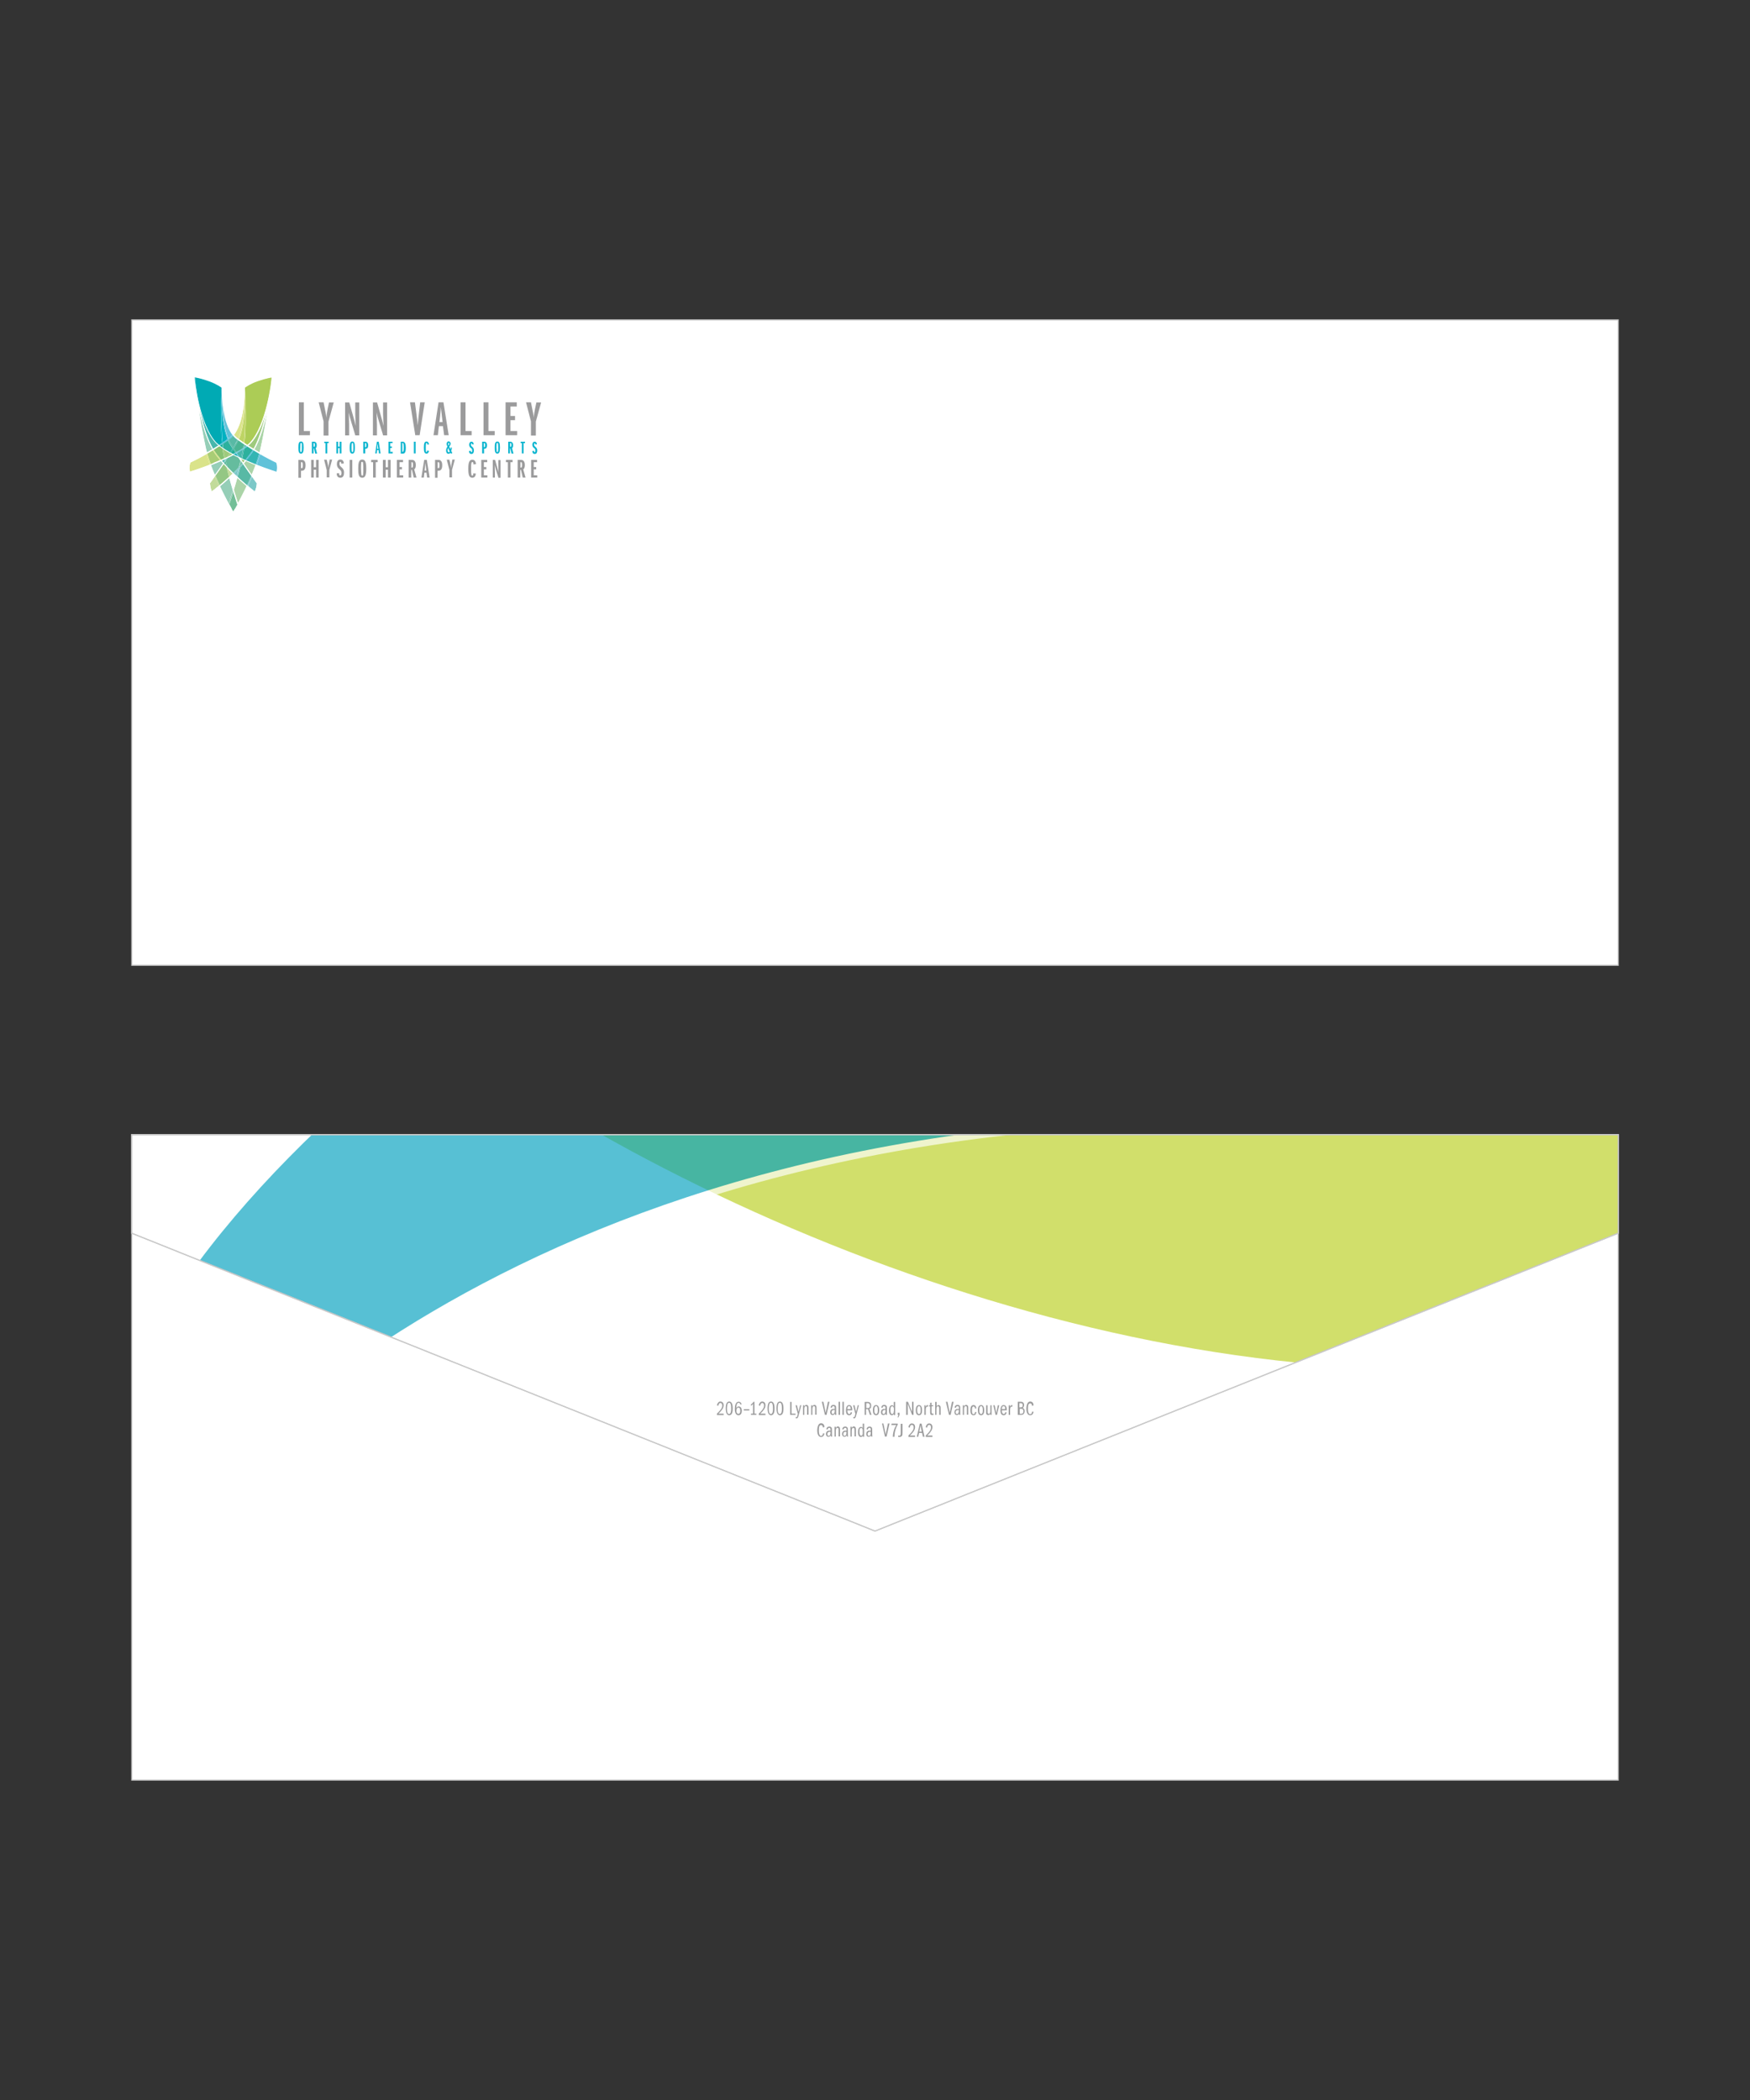
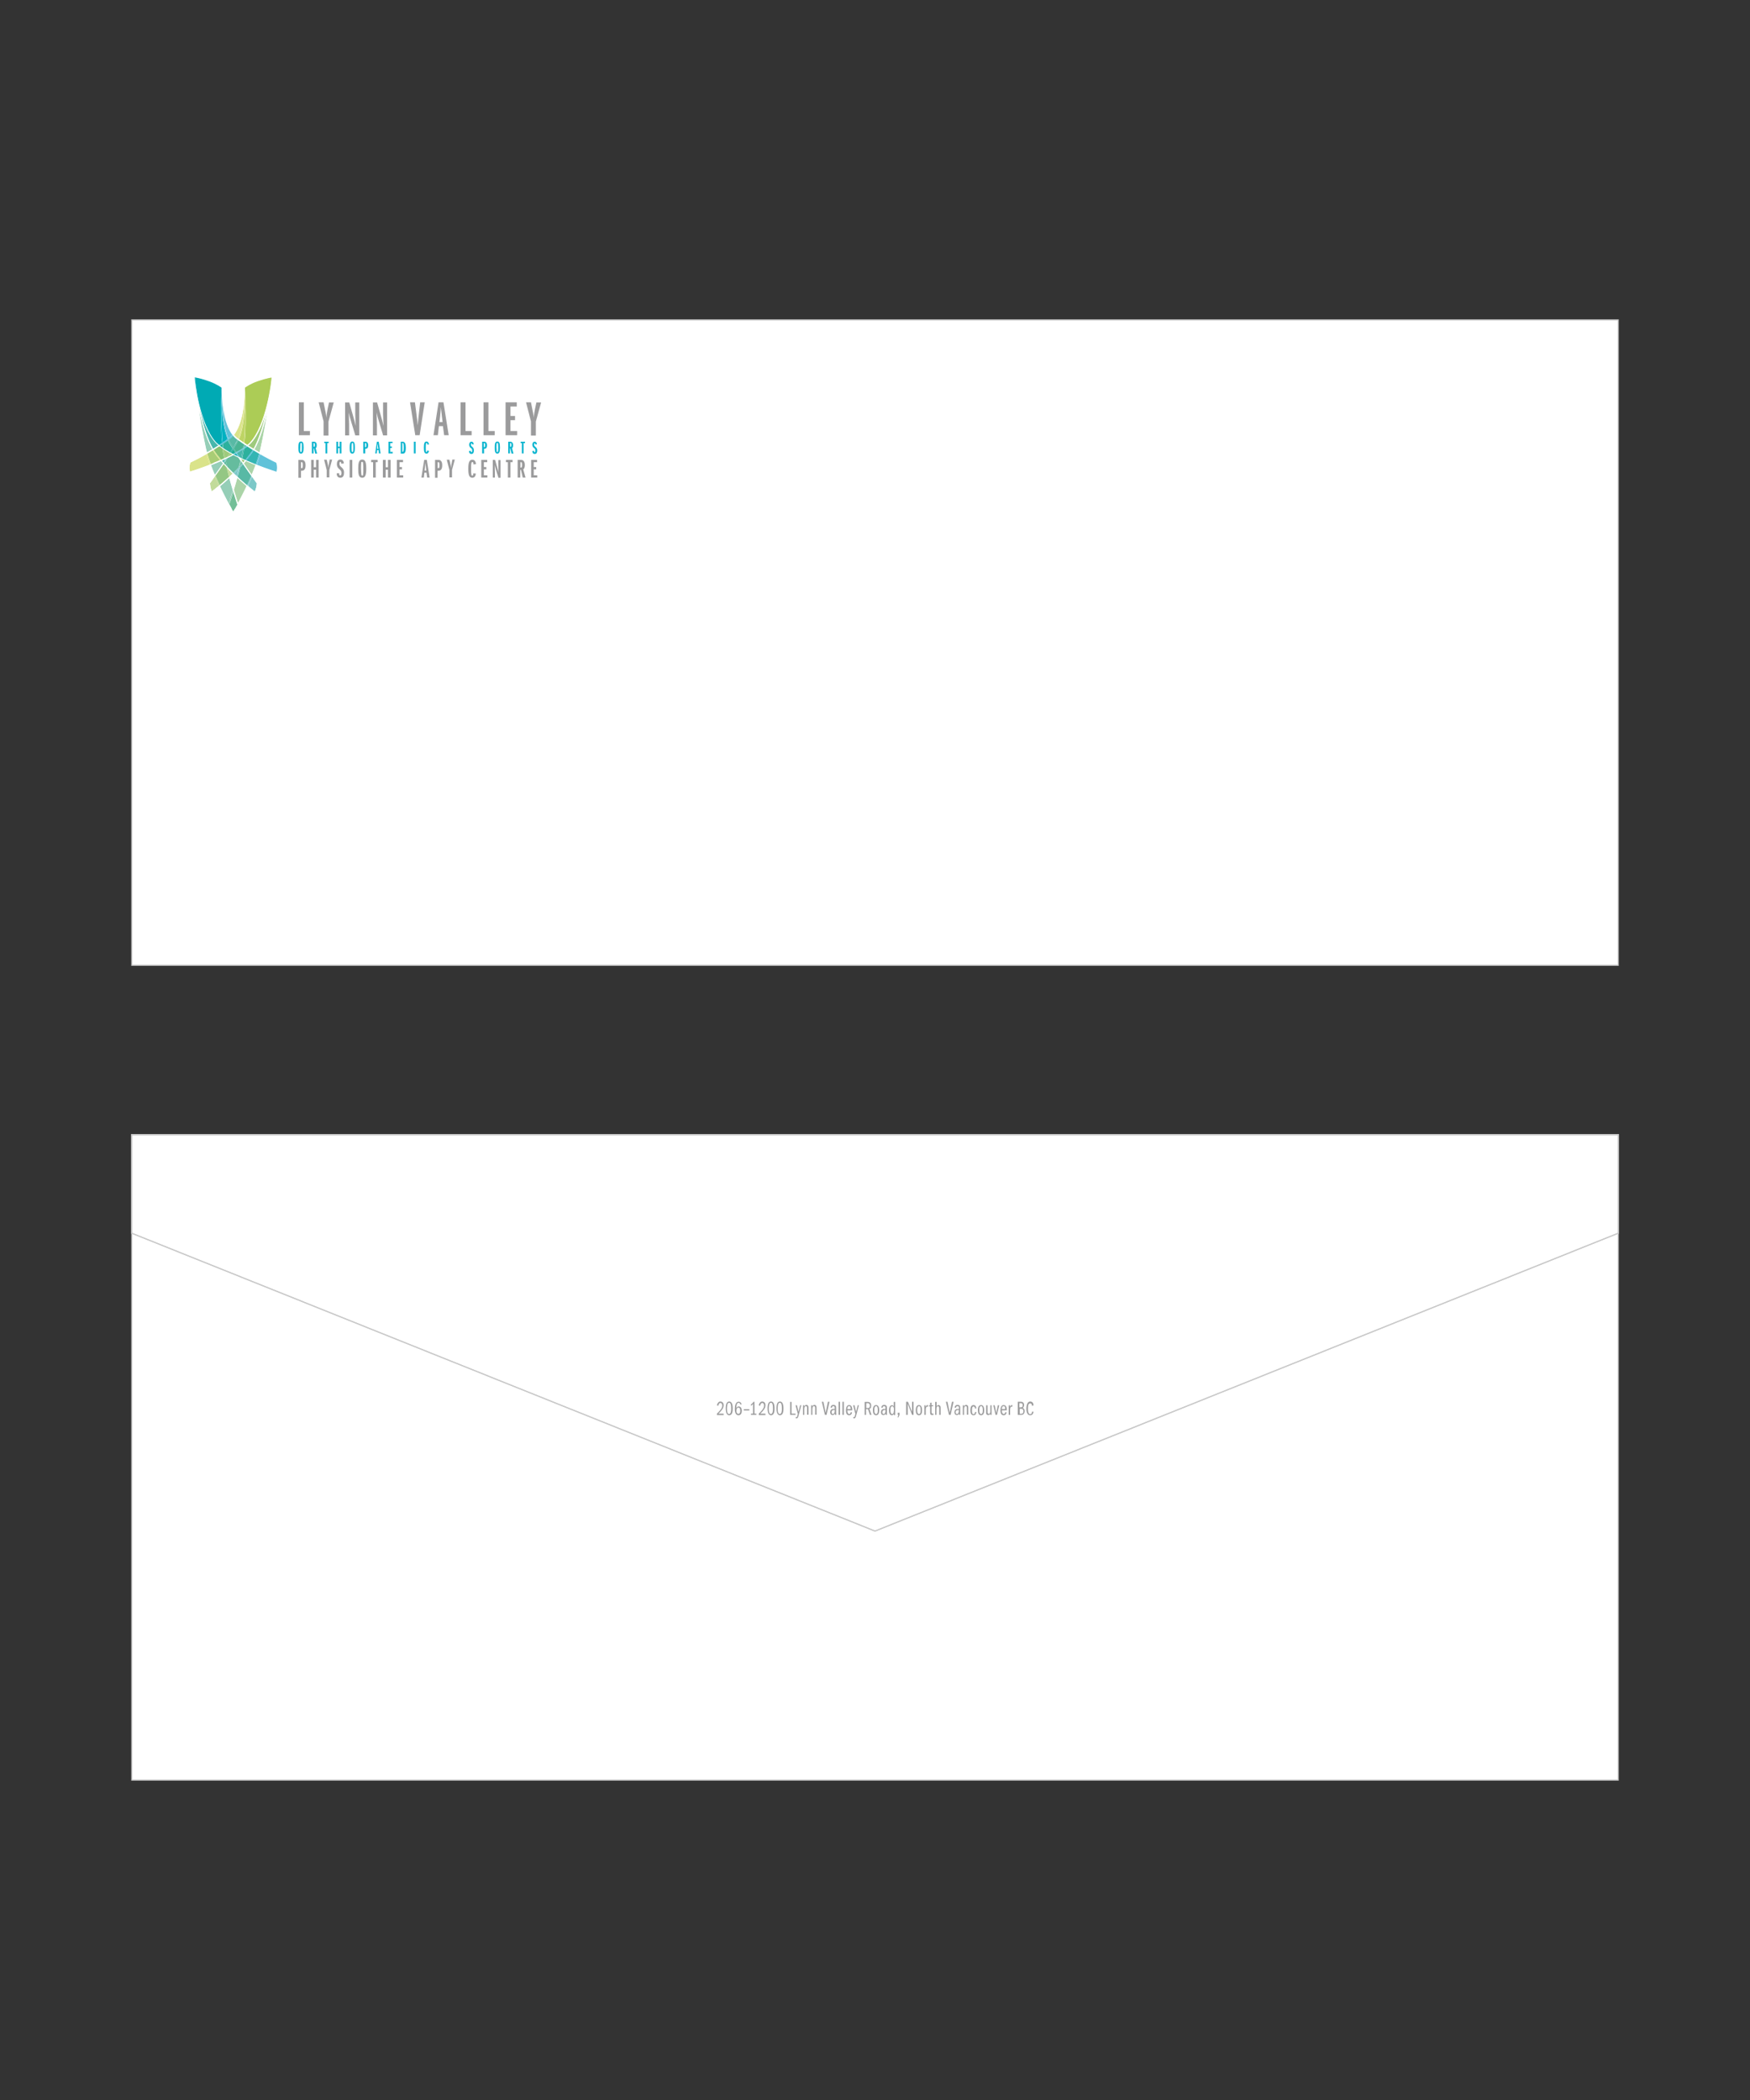
<svg xmlns="http://www.w3.org/2000/svg" xmlns:xlink="http://www.w3.org/1999/xlink" version="1.1" id="Layer_1" x="0px" y="0px" viewBox="0 0 1000 1200" style="enable-background:new 0 0 1000 1200;" xml:space="preserve">
  <rect x="0" y="0" width="1000" height="1200" fill="#333333" stroke="none" />
  <style type="text/css">
	.st0{fill:#FFFFFF;}
	.st1{fill:none;stroke:#C8C8C8;stroke-width:0.621;}
	.st2{fill:#9B9B9C;}
	.st3{clip-path:url(#SVGID_2_);fill:#9B9B9C;}
	.st4{clip-path:url(#SVGID_2_);fill:#0CB5CF;}
	.st5{clip-path:url(#SVGID_2_);fill:#ABD4A8;}
	.st6{clip-path:url(#SVGID_2_);fill:#FFFFFF;}
	.st7{clip-path:url(#SVGID_2_);fill:#95CEB7;}
	.st8{clip-path:url(#SVGID_2_);fill:#73BF98;}
	.st9{clip-path:url(#SVGID_2_);fill:#C2DB9A;}
	.st10{clip-path:url(#SVGID_2_);fill:#94C784;}
	.st11{clip-path:url(#SVGID_2_);fill:#9ECA7D;}
	.st12{clip-path:url(#SVGID_2_);fill:#7CC8C8;}
	.st13{clip-path:url(#SVGID_2_);fill:#58B9A5;}
	.st14{clip-path:url(#SVGID_2_);fill:#48B7AC;}
	.st15{clip-path:url(#SVGID_2_);fill:#65BC9E;}
	.st16{clip-path:url(#SVGID_2_);fill:#52B591;}
	.st17{clip-path:url(#SVGID_2_);fill:#66BC9F;}
	.st18{clip-path:url(#SVGID_2_);fill:#4AB494;}
	.st19{clip-path:url(#SVGID_2_);fill:#DAE38A;}
	.st20{clip-path:url(#SVGID_2_);fill:#A9CD75;}
	.st21{clip-path:url(#SVGID_2_);fill:#BED464;}
	.st22{clip-path:url(#SVGID_2_);fill:#ACCC56;}
	.st23{clip-path:url(#SVGID_2_);fill:#BED465;}
	.st24{clip-path:url(#SVGID_2_);fill:#9ECA7C;}
	.st25{clip-path:url(#SVGID_2_);fill:#88C172;}
	.st26{clip-path:url(#SVGID_2_);fill:#9FCA7C;}
	.st27{clip-path:url(#SVGID_2_);fill:#93C46A;}
	.st28{clip-path:url(#SVGID_2_);fill:#60C2D9;}
	.st29{clip-path:url(#SVGID_2_);fill:#33B5B3;}
	.st30{clip-path:url(#SVGID_2_);fill:#60C2D8;}
	.st31{clip-path:url(#SVGID_2_);fill:#2DB19D;}
	.st32{clip-path:url(#SVGID_2_);fill:#49B7AC;}
	.st33{clip-path:url(#SVGID_2_);fill:#00ACAD;}
	.st34{clip-path:url(#SVGID_2_);fill:#00B1C1;}
	.st35{clip-path:url(#SVGID_2_);fill:#00AAB4;}
	.st36{clip-path:url(#SVGID_2_);fill:#00B1C2;}
	.st37{clip-path:url(#SVGID_2_);fill:#3FB18D;}
	.st38{clip-path:url(#SVGID_2_);fill:#58B9A6;}
	.st39{clip-path:url(#SVGID_2_);fill:#05AD98;}
	.st40{clip-path:url(#SVGID_2_);fill:#20AE95;}
	.st41{opacity:0.66;clip-path:url(#SVGID_4_);}
	.st42{clip-path:url(#SVGID_6_);fill:#B9CE1F;}
	.st43{clip-path:url(#SVGID_8_);fill:#00A0BD;}
	.st44{clip-path:url(#SVGID_8_);fill:none;stroke:#FFFFFF;stroke-width:3.725;}
</style>
  <g>
    <rect x="75.3" y="182.8" class="st0" width="849.4" height="368.8" />
    <g>
      <rect x="75.3" y="182.8" class="st1" width="849.4" height="368.8" />
    </g>
    <polygon class="st2" points="170.8,248.7 170.8,229.9 173.6,229.9 173.6,246.3 177.1,246.3 177.1,248.7  " />
    <g>
      <defs>
        <rect id="SVGID_1_" x="107.7" y="214.9" width="201.5" height="78.6" />
      </defs>
      <clipPath id="SVGID_2_">
        <use xlink:href="#SVGID_1_" style="overflow:visible;" />
      </clipPath>
      <path class="st3" d="M184.9,248.7v-7.9l-2.8-10.9h2.8l0.8,4c0.4,1.7,0.7,3.3,0.8,4.8c0.1-1.7,0.6-4.5,0.7-4.9l0.8-3.8h2.7l-3,10.9    v8H184.9z" />
      <path class="st3" d="M203,248.7l-2.5-8.3c-0.1-0.3-0.7-2.2-1.2-4.7c0.1,2.1,0.2,5.8,0.2,7v6.1h-2.3v-18.8h2.4l2.4,8.5    c0.6,2.3,0.9,3.1,1.3,4.9c-0.1-2.2-0.3-4.7-0.3-6.7v-6.7h2.3v18.8H203z" />
      <path class="st3" d="M218.9,248.7l-2.5-8.3c-0.1-0.3-0.7-2.2-1.2-4.7c0.1,2.1,0.2,5.8,0.2,7v6.1h-2.3v-18.8h2.4l2.4,8.5    c0.6,2.3,0.9,3.1,1.3,4.9c-0.1-2.2-0.3-4.7-0.3-6.7v-6.7h2.3v18.8H218.9z" />
      <path class="st3" d="M237.3,248.7l-3-18.8h2.8l0.9,7c0.3,2.1,0.5,4.1,0.7,6.2c0.1-2.1,0.4-4.2,0.6-6.2l0.8-7h2.6l-2.9,18.8H237.3z    " />
      <path class="st3" d="M253.8,248.7l-0.7-5.2h-2.3l-0.6,5.2h-2.5l2.9-18.8h2.8l3,18.8H253.8z M252.9,241.2l-0.4-3.4    c-0.1-0.9-0.5-4.6-0.6-5.1c0,0.5-0.1,1-0.1,1.9c-0.2,1.8-0.2,2-0.3,3.3l-0.4,3.3H252.9z" />
      <polygon class="st3" points="263.2,248.7 263.2,229.9 266,229.9 266,246.3 269.5,246.3 269.5,248.7   " />
      <polygon class="st3" points="276.3,248.7 276.3,229.9 279.1,229.9 279.1,246.3 282.7,246.3 282.7,248.7   " />
      <polygon class="st3" points="288.9,248.7 288.9,229.9 295.3,229.9 295.3,232.3 291.7,232.3 291.7,237.7 294.3,237.7 294.3,240.1     291.7,240.1 291.7,246.3 295.5,246.3 295.5,248.7   " />
      <path class="st3" d="M303.4,248.7v-7.9l-2.8-10.9h2.8l0.8,4c0.4,1.7,0.7,3.3,0.8,4.8c0.1-1.7,0.6-4.5,0.7-4.9l0.8-3.8h2.7l-3,10.9    v8H303.4z" />
      <path class="st3" d="M170.5,272.9v-10.1h1.7c0.6,0,1.2,0,1.7,0.6c0.5,0.5,0.7,1.3,0.7,2.5c0,2.2-0.8,3.1-2.2,3.1H172v4H170.5z     M172,267.5h0.3c0.6,0,0.7-0.1,0.7-1.7c0-1.7-0.3-1.7-0.7-1.7H172V267.5z" />
      <polygon class="st3" points="180.6,272.9 180.6,268.4 179.3,268.4 179.3,272.9 177.8,272.9 177.8,262.8 179.3,262.8 179.3,267     180.6,267 180.6,262.8 182.1,262.8 182.1,272.9   " />
      <path class="st3" d="M186.7,272.9v-4.3l-1.5-5.9h1.5l0.5,2.1c0.2,0.9,0.4,1.8,0.4,2.6c0.1-0.9,0.3-2.4,0.4-2.7l0.4-2.1h1.4    l-1.6,5.9v4.3H186.7z" />
      <path class="st3" d="M193.8,270.4c0,0.6,0,1.3,0.6,1.3c0.4,0,0.7-0.4,0.7-1.4c0-1.2-0.4-1.5-1.3-2.3c-0.4-0.3-1.3-1.2-1.3-2.8    c0-1.4,0.5-2.6,2-2.6c1.5,0,1.9,1.2,2,2.2L195,265c-0.1-1.1-0.3-1.1-0.5-1.1c-0.4,0-0.5,0.5-0.5,1.2c0,0.7,0.2,1.1,1,1.8    c0.9,0.8,1.6,1.5,1.6,3.1c0,1.3-0.3,3-2.1,3c-1.8,0-2.1-1.5-2.1-2.5L193.8,270.4z" />
      <rect x="199.8" y="262.8" class="st3" width="1.5" height="10.1" />
      <path class="st3" d="M207,262.6c1.6,0,2.3,1.3,2.3,5.2c0,3.9-0.7,5.2-2.3,5.2c-2.1,0-2.3-2.2-2.3-5.2    C204.7,265,204.9,262.6,207,262.6 M206.5,271.2c0.1,0.3,0.2,0.6,0.5,0.6c0.4,0,0.5-0.3,0.5-0.6c0.1-0.7,0.1-2.9,0.1-3.1    c0-1.4,0-2.1-0.1-3.2c0-0.7-0.2-1-0.6-1c-0.4,0-0.5,0.3-0.5,0.6c-0.1,0.6-0.1,3.3-0.1,3.3C206.4,268.6,206.4,270.5,206.5,271.2" />
      <polygon class="st3" points="213.2,272.9 213.2,264.1 212.1,264.1 212.1,262.8 215.8,262.8 215.8,264.1 214.7,264.1 214.7,272.9       " />
      <polygon class="st3" points="221.7,272.9 221.7,268.4 220.4,268.4 220.4,272.9 218.8,272.9 218.8,262.8 220.4,262.8 220.4,267     221.7,267 221.7,262.8 223.2,262.8 223.2,272.9   " />
      <polygon class="st3" points="226.8,272.9 226.8,262.8 230.3,262.8 230.3,264.1 228.3,264.1 228.3,266.9 229.7,266.9 229.7,268.2     228.3,268.2 228.3,271.6 230.4,271.6 230.4,272.9   " />
-       <path class="st3" d="M236.4,272.9l-1-4.4h-0.4v4.4h-1.5v-10.1h1.8c0.6,0,1.3,0.1,1.7,0.7c0.3,0.4,0.6,1,0.6,2.2    c0,1.9-0.6,2.3-0.9,2.5l1.3,4.7H236.4z M235.1,267.2h0.2c0.6,0,0.7-0.3,0.7-1.6c0-1.5-0.3-1.5-0.7-1.5h-0.2V267.2z" />
      <path class="st3" d="M244.1,272.9l-0.4-2.8h-1.2l-0.3,2.8h-1.4l1.6-10.1h1.5l1.6,10.1H244.1z M243.6,268.9l-0.2-1.8    c-0.1-0.5-0.3-2.5-0.3-2.8c0,0.3,0,0.5-0.1,1c-0.1,1-0.1,1.1-0.2,1.8l-0.2,1.8H243.6z" />
      <path class="st3" d="M248.6,272.9v-10.1h1.7c0.6,0,1.3,0,1.7,0.6c0.5,0.5,0.7,1.3,0.7,2.5c0,2.2-0.8,3.1-2.2,3.1h-0.5v4H248.6z     M250.1,267.5h0.3c0.6,0,0.7-0.1,0.7-1.7c0-1.7-0.3-1.7-0.7-1.7h-0.3V267.5z" />
      <path class="st3" d="M256.8,272.9v-4.3l-1.5-5.9h1.5l0.5,2.1c0.2,0.9,0.4,1.8,0.4,2.6c0.1-0.9,0.3-2.4,0.4-2.7l0.4-2.1h1.4    l-1.6,5.9v4.3H256.8z" />
      <path class="st3" d="M271.9,270.6c-0.1,0.9-0.4,2.4-2,2.4c-1.8,0-2.3-1.6-2.3-5.2c0-3.6,0.6-5.1,2.3-5.1c1.2,0,1.9,0.8,2.1,2.5    l-1.4,0.2c-0.1-1-0.2-1.4-0.7-1.4c-0.4,0-0.5,0.5-0.6,1c-0.1,0.8-0.1,1.9-0.1,2.9c0,0.9,0,2.6,0.2,3.4c0,0.2,0.2,0.5,0.5,0.5    c0.5,0,0.5-0.5,0.6-1.3L271.9,270.6z" />
      <polygon class="st3" points="275,272.9 275,262.8 278.4,262.8 278.4,264.1 276.5,264.1 276.5,266.9 277.9,266.9 277.9,268.2     276.5,268.2 276.5,271.6 278.5,271.6 278.5,272.9   " />
      <path class="st3" d="M284.8,272.9l-1.4-4.5c0-0.2-0.4-1.2-0.7-2.6c0,1.2,0.1,3.1,0.1,3.8v3.3h-1.2v-10.1h1.3l1.3,4.6    c0.4,1.2,0.5,1.7,0.7,2.7c-0.1-1.2-0.1-2.5-0.1-3.6v-3.6h1.2v10.1H284.8z" />
      <polygon class="st3" points="290.2,272.9 290.2,264.1 289.1,264.1 289.1,262.8 292.9,262.8 292.9,264.1 291.7,264.1 291.7,272.9       " />
      <path class="st3" d="M298.7,272.9l-1-4.4h-0.4v4.4h-1.5v-10.1h1.8c0.6,0,1.3,0.1,1.7,0.7c0.3,0.4,0.6,1,0.6,2.2    c0,1.9-0.6,2.3-0.9,2.5l1.3,4.7H298.7z M297.4,267.2h0.2c0.6,0,0.7-0.3,0.7-1.6c0-1.5-0.3-1.5-0.7-1.5h-0.2V267.2z" />
      <polygon class="st3" points="303.5,272.9 303.5,262.8 306.9,262.8 306.9,264.1 305,264.1 305,266.9 306.4,266.9 306.4,268.2     305,268.2 305,271.6 307,271.6 307,272.9   " />
      <path class="st4" d="M172,252.3c1.1,0,1.5,0.8,1.5,3.5c0,2.6-0.5,3.4-1.5,3.4c-1.4,0-1.5-1.5-1.5-3.4    C170.5,253.8,170.6,252.3,172,252.3 M171.6,257.9c0,0.2,0.1,0.4,0.4,0.4c0.3,0,0.3-0.2,0.4-0.4c0.1-0.5,0.1-1.9,0.1-2    c0-1,0-1.4,0-2.1c0-0.5-0.1-0.7-0.4-0.7c-0.3,0-0.3,0.2-0.4,0.4c-0.1,0.4-0.1,2.2-0.1,2.2C171.5,256.3,171.5,257.5,171.6,257.9" />
      <path class="st4" d="M180.1,259.1l-0.7-2.9h-0.2v2.9h-1v-6.7h1.2c0.4,0,0.8,0.1,1.2,0.5c0.2,0.3,0.4,0.7,0.4,1.5    c0,1.3-0.4,1.5-0.6,1.7l0.8,3.1H180.1z M179.2,255.3h0.2c0.4,0,0.5-0.2,0.5-1.1c0-1-0.2-1-0.5-1h-0.2V255.3z" />
      <polygon class="st4" points="186,259.1 186,253.2 185.3,253.2 185.3,252.4 187.8,252.4 187.8,253.2 187,253.2 187,259.1   " />
      <polygon class="st4" points="194.1,259.1 194.1,256.1 193.2,256.1 193.2,259.1 192.2,259.1 192.2,252.4 193.2,252.4 193.2,255.2     194.1,255.2 194.1,252.4 195.1,252.4 195.1,259.1   " />
      <path class="st4" d="M201.3,252.3c1.1,0,1.5,0.8,1.5,3.5c0,2.6-0.5,3.4-1.5,3.4c-1.4,0-1.5-1.5-1.5-3.4    C199.8,253.8,200,252.3,201.3,252.3 M201,257.9c0,0.2,0.1,0.4,0.4,0.4c0.3,0,0.3-0.2,0.4-0.4c0.1-0.5,0.1-1.9,0.1-2    c0-1,0-1.4-0.1-2.1c0-0.5-0.1-0.7-0.4-0.7c-0.3,0-0.3,0.2-0.4,0.4c-0.1,0.4-0.1,2.2-0.1,2.2C200.9,256.3,200.9,257.5,201,257.9" />
      <path class="st4" d="M207.6,259.1v-6.7h1.1c0.4,0,0.8,0,1.2,0.4c0.3,0.4,0.5,0.9,0.5,1.6c0,1.5-0.5,2-1.4,2h-0.3v2.7H207.6z     M208.6,255.5h0.2c0.4,0,0.5-0.1,0.5-1.2c0-1.1-0.2-1.1-0.5-1.1h-0.2V255.5z" />
      <path class="st4" d="M216.5,259.1l-0.2-1.9h-0.8l-0.2,1.9h-0.9l1-6.7h1l1.1,6.7H216.5z M216.2,256.4l-0.2-1.2    c0-0.3-0.2-1.6-0.2-1.8c0,0.2,0,0.4-0.1,0.7c-0.1,0.6-0.1,0.7-0.1,1.2l-0.1,1.2H216.2z" />
      <polygon class="st4" points="222,259.1 222,252.4 224.3,252.4 224.3,253.2 223,253.2 223,255.1 223.9,255.1 223.9,256 223,256     223,258.2 224.4,258.2 224.4,259.1   " />
      <path class="st4" d="M228.9,252.4h1c0.5,0,1,0,1.5,0.7c0.4,0.6,0.5,1.9,0.5,2.7c0,3.1-0.8,3.4-1.8,3.4h-1.1V252.4z M229.9,258.2    c0.3,0,0.5,0,0.6-0.4c0.2-0.5,0.2-1.7,0.2-2c0-0.3,0-1.3-0.1-1.9c-0.1-0.8-0.4-0.8-0.7-0.8V258.2z" />
      <rect x="236.5" y="252.4" class="st4" width="1" height="6.7" />
      <path class="st4" d="M245.1,257.6c-0.1,0.6-0.3,1.6-1.4,1.6c-1.2,0-1.5-1.1-1.5-3.5c0-2.4,0.4-3.4,1.5-3.4c0.8,0,1.3,0.5,1.4,1.7    l-0.9,0.1c0-0.7-0.2-1-0.4-1c-0.3,0-0.3,0.3-0.4,0.7c-0.1,0.5-0.1,1.3-0.1,2c0,0.6,0,1.7,0.1,2.2c0,0.1,0.1,0.3,0.3,0.3    c0.3,0,0.4-0.3,0.4-0.9L245.1,257.6z" />
-       <path class="st4" d="M258.3,259.1c-0.1,0.1-0.2,0.1-0.3,0.1c-0.3,0-0.5-0.2-0.7-0.4c-0.2,0.2-0.4,0.5-1,0.5c-1.1,0-1.4-1-1.4-1.9    c0-1,0.4-1.6,0.8-2.2c-0.3-0.6-0.5-1-0.5-1.6c0-0.6,0.4-1.4,1.1-1.4c0.6,0,1.2,0.5,1.2,1.3c0,0.5-0.2,1-0.8,1.7l0.7,1.6    c0.1-0.3,0.1-1,0.1-1.1l0.7,0.1c0,0.8-0.2,1.3-0.4,1.9c0.1,0.3,0.2,0.5,0.4,0.5l0.1,0V259.1z M256.1,256c-0.3,0.6-0.3,1.1-0.3,1.3    c0,0.5,0.1,1.1,0.6,1.1c0.1,0,0.4,0,0.6-0.3L256.1,256z M256.3,254.6c0.1-0.2,0.4-0.5,0.4-1c0-0.4-0.2-0.6-0.3-0.6    c-0.2,0-0.3,0.2-0.3,0.6C256,254,256.2,254.4,256.3,254.6" />
      <path class="st4" d="M269,257.5c0,0.4,0,0.9,0.4,0.9c0.3,0,0.4-0.3,0.4-1c0-0.8-0.2-1-0.9-1.5c-0.3-0.2-0.8-0.8-0.8-1.8    c0-0.9,0.4-1.7,1.3-1.7c1,0,1.2,0.8,1.3,1.5l-0.9,0.1c-0.1-0.7-0.2-0.7-0.4-0.7c-0.2,0-0.3,0.3-0.3,0.8c0,0.5,0.1,0.7,0.7,1.2    c0.6,0.5,1,1,1,2.1c0,0.8-0.2,2-1.4,2c-1.2,0-1.4-1-1.4-1.6L269,257.5z" />
      <path class="st4" d="M275.5,259.1v-6.7h1.1c0.4,0,0.8,0,1.2,0.4c0.3,0.4,0.5,0.9,0.5,1.6c0,1.5-0.5,2-1.4,2h-0.3v2.7H275.5z     M276.5,255.5h0.2c0.4,0,0.5-0.1,0.5-1.2c0-1.1-0.2-1.1-0.5-1.1h-0.2V255.5z" />
      <path class="st4" d="M284.2,252.3c1.1,0,1.5,0.8,1.5,3.5c0,2.6-0.5,3.4-1.5,3.4c-1.4,0-1.5-1.5-1.5-3.4    C282.7,253.8,282.8,252.3,284.2,252.3 M283.8,257.9c0,0.2,0.1,0.4,0.4,0.4c0.3,0,0.3-0.2,0.4-0.4c0.1-0.5,0.1-1.9,0.1-2    c0-1,0-1.4-0.1-2.1c0-0.5-0.1-0.7-0.4-0.7c-0.3,0-0.3,0.2-0.4,0.4c-0.1,0.4-0.1,2.2-0.1,2.2C283.8,256.3,283.8,257.5,283.8,257.9" />
      <path class="st4" d="M292.3,259.1l-0.7-2.9h-0.2v2.9h-1v-6.7h1.2c0.4,0,0.8,0.1,1.2,0.5c0.2,0.3,0.4,0.7,0.4,1.5    c0,1.3-0.4,1.5-0.6,1.7l0.8,3.1H292.3z M291.5,255.3h0.2c0.4,0,0.5-0.2,0.5-1.1c0-1-0.2-1-0.5-1h-0.2V255.3z" />
      <polygon class="st4" points="298.2,259.1 298.2,253.2 297.5,253.2 297.5,252.4 300,252.4 300,253.2 299.2,253.2 299.2,259.1   " />
      <path class="st4" d="M305.1,257.5c0,0.4,0,0.9,0.4,0.9c0.3,0,0.4-0.3,0.4-1c0-0.8-0.2-1-0.9-1.5c-0.3-0.2-0.8-0.8-0.8-1.8    c0-0.9,0.4-1.7,1.3-1.7c1,0,1.3,0.8,1.3,1.5l-0.9,0.1c-0.1-0.7-0.2-0.7-0.4-0.7c-0.2,0-0.3,0.3-0.3,0.8c0,0.5,0.1,0.7,0.7,1.2    c0.6,0.5,1.1,1,1.1,2.1c0,0.8-0.2,2-1.4,2c-1.2,0-1.4-1-1.4-1.6L305.1,257.5z" />
      <path class="st5" d="M148.2,258.8c-1-0.6-2-1.2-3.1-1.8c0.5-0.8,0.9-1.6,1.3-2.3c2.8-5.7,4.9-13,6.4-19.9    c-1.1,6.8-2.4,14.5-3.9,21.3C148.7,257,148.5,257.9,148.2,258.8 M143.8,271.3c-1.3-1.8-2.9-4-4.5-6.5c0.5-0.5,0.9-1,1.4-1.6    c1.9,0.8,3.7,1.6,5.5,2.3C145.4,267.4,144.6,269.4,143.8,271.3 M136,287.5c-0.2-0.6-0.5-1.5-0.9-2.7c-0.4-1.3-0.9-3-1.5-4.9    c0.6-2.1,1.3-4.4,2-6.8c1.9,1.8,3.8,3.4,5.3,4.7c-0.4,0.9-0.8,1.7-1.2,2.5C138.3,283,137.1,285.5,136,287.5" />
      <path class="st6" d="M132.1,290.9l0.3-0.1c-0.4-0.7-0.9-1.6-1.4-2.6l-0.3,0.1l0.3,0.1c0,0,6.6-19.8,8.6-32.5c0.8-5,1-11.3,1-17.2    c0-9.3-0.6-17.5-0.6-17.5l-0.3,0l0.2,0.2l0.1-0.1c0.6-0.4,3.1-2.2,7.1-3.6c2.6-0.9,4.7-1.5,6.2-1.8c0.8-0.2,1.3-0.3,1.7-0.3    c0.4-0.1,0.6-0.1,0.6-0.1l0-0.3h-0.3c0,1.3-0.7,7.4-1.8,15.2c-1.1,7.8-2.7,17.3-4.6,25.7c-1.7,7.8-5.7,17-9.2,24.2    c-1.8,3.6-3.4,6.7-4.6,8.9c-0.6,1.1-1.1,2-1.5,2.6c-0.3,0.6-0.5,0.9-0.5,0.9l0.2,0.1l0.2-0.1c0,0-0.4-0.7-1.2-2L132.1,290.9    l-0.2,0.1c0.7,1.3,1.2,2.1,1.2,2.1l0.2,0.4l0.2-0.4c0,0,12.4-21,15.9-36.8c1.8-8.4,3.5-17.9,4.6-25.7c1.1-7.8,1.8-13.9,1.8-15.3    v-0.3l-0.3,0c0,0-3.5,0.4-8.7,2.3c-4.7,1.7-7.4,3.8-7.4,3.8l-0.1,0.1l0,0.2c0,0,0.1,2,0.3,5.2c0.1,3.2,0.3,7.6,0.3,12.2    c0,5.9-0.2,12.1-1,17.1c-1,6.3-3.1,14.4-5,20.9c-0.9,3.3-1.8,6.1-2.5,8.2c-0.7,2.1-1.1,3.3-1.1,3.3l0,0.1l0.1,0.1    c0.6,1,1.1,1.9,1.5,2.6L132.1,290.9" />
      <path class="st7" d="M118.3,258.5c-0.2-0.8-0.4-1.6-0.6-2.4c-1.5-6.9-2.9-14.5-3.9-21.4c1.5,6.9,3.6,14.3,6.4,20    c0.3,0.7,0.7,1.4,1.1,2.1C120.2,257.4,119.2,258,118.3,258.5 M122.8,271.3c-0.8-1.8-1.5-3.7-2.2-5.5c0.7-0.3,1.3-0.5,2-0.8    c1.2-0.5,2.4-1,3.6-1.5c0.4,0.5,0.8,0.9,1.2,1.3c-0.9,1.3-1.7,2.5-2.5,3.6C124.1,269.5,123.4,270.4,122.8,271.3 M130.6,287.5    c-1.4-2.6-3.1-6-4.9-9.7c1.6-1.3,3.4-2.9,5.3-4.7c0.7,2.4,1.4,4.7,2,6.8c-0.6,1.9-1.1,3.6-1.5,4.9    C131.1,286,130.8,286.9,130.6,287.5" />
      <path class="st8" d="M133.3,292.3c-0.1-0.1-0.2-0.3-0.3-0.5c-0.2-0.3-0.4-0.6-0.6-1c0,0,0-0.1,0-0.1c0-0.1-0.1-0.2-0.1-0.3    c-0.2-0.4-0.5-0.8-0.7-1.3c-0.2-0.3-0.3-0.6-0.5-0.9c0.2-0.6,1.1-3.4,2.3-7.3c1.2,3.9,2.1,6.7,2.3,7.3c-0.2,0.4-0.4,0.7-0.6,1    c-0.6,1.1-1.1,2-1.5,2.6C133.5,292,133.4,292.2,133.3,292.3" />
      <path class="st7" d="M131.5,289.1c-0.3-0.5-0.6-1-0.9-1.6c0.2-0.6,0.5-1.5,0.9-2.6c0.4-1.3,0.9-3,1.5-4.9c0.1,0.3,0.2,0.7,0.3,1    c-1.2,3.9-2.1,6.7-2.3,7.3C131.2,288.5,131.3,288.8,131.5,289.1 M132.4,290.7c0-0.1-0.1-0.2-0.1-0.3    C132.3,290.5,132.3,290.6,132.4,290.7 M132.4,290.8C132.4,290.8,132.4,290.7,132.4,290.8C132.4,290.7,132.4,290.8,132.4,290.8     M133.3,292.3C133.3,292.3,133.3,292.3,133.3,292.3c0.1-0.1,0.2-0.3,0.3-0.5c0.3-0.6,0.8-1.5,1.5-2.6c0.2-0.3,0.4-0.7,0.6-1    c0,0,0,0,0,0c-0.5,1-1,1.8-1.4,2.5C133.8,291.4,133.5,292,133.3,292.3" />
      <path class="st6" d="M134.5,290.9l0.2,0.1c0.4-0.7,0.9-1.6,1.5-2.6l0.1-0.1l0-0.1c0,0-0.4-1.2-1.1-3.3c-2-6.2-6.1-19.7-7.5-29.1    c-0.8-5-1-11.3-1-17.1c0-4.6,0.1-9,0.3-12.2c0.1-3.2,0.3-5.2,0.3-5.2l0-0.2l-0.1-0.1c0,0-2.7-2.1-7.4-3.8    c-5.2-1.9-8.7-2.3-8.7-2.3l-0.3,0v0.3c0,1.4,0.7,7.5,1.8,15.3c1.1,7.8,2.7,17.4,4.6,25.7C120.6,272,133,293,133.1,293l0.2,0.4    l0.2-0.4c0,0,0.4-0.7,1.2-2.1L134.5,290.9l-0.3-0.1c-0.7,1.3-1.2,2-1.2,2l0.2,0.1l0.2-0.1c0,0-0.2-0.3-0.5-0.9    c-2.4-4.2-12.3-22-15.3-35.7c-1.8-8.3-3.5-17.9-4.6-25.7c-1.1-7.8-1.8-13.9-1.8-15.2H111l0,0.3c0,0,0.2,0,0.6,0.1    c1.2,0.2,4.1,0.8,7.9,2.2c2.3,0.8,4.1,1.8,5.4,2.5c0.6,0.4,1.1,0.7,1.4,0.9c0.2,0.1,0.3,0.2,0.4,0.3l0.1,0.1l0.2-0.2l-0.3,0    c0,0-0.6,8.2-0.6,17.5c0,5.9,0.2,12.2,1,17.2c1.9,12.6,8.6,32.4,8.6,32.5l0.3-0.1l-0.2-0.1c-0.6,1-1.1,1.9-1.5,2.6L134.5,290.9" />
      <path class="st9" d="M131.3,272.1c-0.4-1.4-0.7-2.7-1.1-4.1c0.9,0.9,1.8,1.8,2.7,2.7C132.4,271.1,131.8,271.6,131.3,272.1     M121,280.9c0-0.1-0.1-0.2-0.1-0.4c-0.1-0.4-0.3-1-0.5-1.6l-0.3,0.1l0.3-0.1c-0.2-0.8-0.3-1.8-0.4-2.7c0.3-0.4,1.3-1.7,2.7-3.8    c0.8,1.8,1.6,3.5,2.3,5.2c-0.4,0.4-0.9,0.7-1.3,1c-0.9,0.8-1.7,1.4-2.3,1.8C121.3,280.7,121.1,280.8,121,280.9" />
      <path class="st10" d="M125.5,277.2c-0.8-1.7-1.6-3.5-2.4-5.4c1.3-1.8,2.9-4.1,4.7-6.6c0.6,0.6,1.1,1.2,1.7,1.9    c0.5,1.8,0.9,3.6,1.4,5.4C128.9,274.3,127,275.9,125.5,277.2" />
      <path class="st9" d="M130.9,272.5c-0.5-1.8-1-3.6-1.4-5.4c0.3,0.3,0.5,0.6,0.8,0.8c0.4,1.4,0.7,2.8,1.1,4.1    c-0.1,0.1-0.2,0.2-0.3,0.3C131,272.4,130.9,272.4,130.9,272.5 M125,277.6c-0.8-1.7-1.6-3.4-2.3-5.2c0.1-0.2,0.3-0.4,0.4-0.6    c0.8,1.8,1.6,3.6,2.4,5.4C125.3,277.4,125.1,277.5,125,277.6" />
      <path class="st9" d="M137.7,262.5c-0.2-0.3-0.4-0.6-0.6-0.8c0.2,0.1,0.4,0.2,0.7,0.3C137.8,262.1,137.7,262.3,137.7,262.5" />
      <path class="st11" d="M144.7,256.7c-1-0.6-2-1.3-3.1-1.9c0.7-0.5,1.3-1.1,1.8-1.6l0,0c3.9-4.2,6.7-10.9,8.6-17.5    c-1.5,6.5-3.5,13.4-6.1,18.8l0.3,0.1l-0.3-0.1C145.6,255.2,145.2,255.9,144.7,256.7 M138.9,264.3c-0.3-0.4-0.5-0.8-0.8-1.2    c0.1-0.3,0.1-0.6,0.2-0.9c0.6,0.3,1.2,0.5,1.7,0.8C139.7,263.4,139.3,263.9,138.9,264.3" />
      <path class="st9" d="M138.1,263.1c-0.1-0.2-0.3-0.4-0.4-0.7c0-0.2,0.1-0.3,0.1-0.5c0.2,0.1,0.4,0.2,0.5,0.2    C138.3,262.5,138.2,262.8,138.1,263.1" />
      <path class="st6" d="M120.1,279l0.3-0.1c-0.2-0.9-0.3-1.9-0.5-2.8l-0.3,0l0.2,0.2c0,0,9.3-12.4,15.6-22.9    c4.1-6.8,4.7-19.6,4.7-26.8c0-3.2-0.1-5.3-0.1-5.3l-0.3,0l0.2,0.2l0.1-0.1c0.6-0.4,3.1-2.2,7.1-3.6c2.6-0.9,4.7-1.5,6.2-1.8    c0.8-0.2,1.3-0.3,1.7-0.3c0.4-0.1,0.6-0.1,0.6-0.1l0-0.3h-0.3c0,1.3-0.7,7.8-2.2,15.6c-1.5,7.8-3.9,16.9-7.1,23.6l0.3,0.1    l-0.3-0.1c-3,6.1-9.4,12.8-14.9,17.9c-2.8,2.6-5.4,4.8-7.3,6.3c-0.9,0.8-1.7,1.4-2.3,1.8s-0.8,0.6-0.8,0.6l0.2,0.2l0.3-0.1    c0,0-0.1-0.3-0.3-0.7c-0.1-0.4-0.3-1-0.5-1.6L120.1,279l-0.3,0.1c0.3,1.2,0.8,2.4,0.8,2.4l0.1,0.4l0.3-0.2    c0,0,19.3-14.5,25.5-26.9c3.3-6.8,5.6-15.9,7.2-23.8c1.5-7.8,2.2-14.3,2.2-15.7v-0.3l-0.3,0c0,0-3.5,0.4-8.7,2.3    c-4.7,1.7-7.4,3.8-7.4,3.8l-0.1,0.1l0,0.2c0,0,0,0.5,0.1,1.5c0,0.9,0.1,2.3,0.1,3.9c0,7.2-0.6,19.9-4.6,26.5    c-3.1,5.2-7,11-10.1,15.4c-1.6,2.2-2.9,4.1-3.9,5.4c-1,1.3-1.5,2.1-1.5,2.1l-0.1,0.1l0,0.1c0.1,1,0.2,2,0.5,2.9L120.1,279" />
      <path class="st12" d="M135.3,272.1c-0.5-0.5-1-1-1.6-1.5c0.9-0.9,1.8-1.7,2.6-2.7C136,269.3,135.6,270.7,135.3,272.1 M145.7,280.9    c-0.1-0.1-0.3-0.2-0.5-0.4c-0.8-0.6-2-1.6-3.5-2.9c0.8-1.7,1.6-3.4,2.3-5.2c1.5,2,2.5,3.4,2.7,3.8c-0.1,1-0.2,1.9-0.4,2.7    c-0.1,0.6-0.3,1.2-0.5,1.6C145.7,280.7,145.7,280.8,145.7,280.9" />
      <path class="st13" d="M141.2,277.3c-1.6-1.3-3.4-2.9-5.4-4.8c0.5-1.8,1-3.6,1.4-5.4c0.6-0.6,1.1-1.2,1.7-1.9    c1.7,2.5,3.4,4.8,4.7,6.7C142.8,273.7,142,275.5,141.2,277.3" />
      <path class="st12" d="M135.8,272.5c-0.2-0.1-0.3-0.3-0.5-0.4c0.4-1.4,0.7-2.7,1.1-4.1c0.3-0.3,0.5-0.6,0.8-0.8    C136.7,268.9,136.2,270.7,135.8,272.5 M141.6,277.6c-0.1-0.1-0.3-0.3-0.5-0.4c0.8-1.7,1.6-3.5,2.4-5.4c0.1,0.2,0.3,0.4,0.4,0.5    C143.2,274.2,142.4,276,141.6,277.6" />
      <path class="st12" d="M128.9,262.5c0-0.1,0-0.2-0.1-0.2c0.1,0,0.2-0.1,0.3-0.1C129.1,262.2,129,262.3,128.9,262.5" />
      <path class="st14" d="M127.7,264.3c-0.3-0.4-0.6-0.7-1-1.1c0.5-0.2,1.1-0.5,1.6-0.7c0,0.2,0.1,0.4,0.1,0.6    C128.2,263.5,127.9,263.9,127.7,264.3" />
      <path class="st12" d="M128.5,263.1c0-0.2-0.1-0.4-0.1-0.6c0.2-0.1,0.4-0.2,0.5-0.2c0,0.1,0,0.2,0.1,0.2    C128.8,262.7,128.6,262.9,128.5,263.1" />
      <path class="st15" d="M133.3,270.2c-1.1-1.1-2.3-2.2-3.4-3.4c-0.3-1.2-0.6-2.4-0.9-3.6c0.4-0.5,0.7-1.1,1.1-1.6    c1.2-0.6,2.3-1.1,3.4-1.7c0.8,0.4,1.7,0.8,2.5,1.3c0.5,0.7,0.9,1.4,1.4,2.1c-0.3,1.2-0.6,2.4-0.9,3.6    C135.6,268,134.4,269.1,133.3,270.2" />
      <path class="st16" d="M137.5,265.9c0.2-0.7,0.3-1.4,0.5-2.1c0.2,0.3,0.4,0.6,0.6,0.9C138.2,265.1,137.8,265.5,137.5,265.9" />
      <path class="st17" d="M136.7,266.8c0.3-1.2,0.6-2.4,0.9-3.6c0.1,0.2,0.3,0.4,0.4,0.7c-0.2,0.7-0.3,1.4-0.5,2.1    C137.2,266.2,136.9,266.5,136.7,266.8" />
      <path class="st18" d="M129.1,265.9c-0.4-0.4-0.7-0.8-1.1-1.2c0.2-0.3,0.4-0.6,0.6-0.9C128.8,264.6,129,265.2,129.1,265.9" />
      <path class="st17" d="M129.9,266.8c-0.3-0.3-0.5-0.6-0.8-0.9c-0.2-0.7-0.3-1.4-0.5-2.1c0.1-0.2,0.3-0.4,0.4-0.6    C129.4,264.4,129.6,265.6,129.9,266.8" />
      <path class="st12" d="M128.1,264.7c-0.1-0.1-0.3-0.3-0.4-0.4c0.3-0.4,0.5-0.8,0.8-1.2c0.1-0.2,0.3-0.4,0.4-0.7    c0.1-0.1,0.2-0.2,0.2-0.4c0.3-0.2,0.7-0.3,1-0.5c-0.4,0.5-0.7,1.1-1.1,1.6c-0.1,0.2-0.3,0.4-0.4,0.6    C128.4,264.2,128.3,264.5,128.1,264.7 M133.7,270.6c-0.1-0.1-0.3-0.3-0.4-0.4c1.1-1.1,2.3-2.2,3.4-3.4c0.3-0.3,0.5-0.6,0.8-0.9    c0.4-0.4,0.7-0.8,1.1-1.2c0.1,0.2,0.2,0.3,0.3,0.5c-0.6,0.6-1.1,1.2-1.7,1.9c-0.3,0.3-0.5,0.6-0.8,0.8    C135.5,268.8,134.6,269.7,133.7,270.6" />
      <path class="st14" d="M121.8,256.5c-0.4-0.7-0.8-1.4-1.1-2l0,0c-3.3-6.7-5.6-15.8-7.1-23.6c0-0.2-0.1-0.5-0.1-0.7    c1.9,8.1,5.1,17.5,10,22.9c0.5,0.5,1,1,1.6,1.5C123.9,255.1,122.8,255.8,121.8,256.5" />
      <path class="st6" d="M146.5,279l0.3,0.1c0.2-0.9,0.3-1.9,0.5-2.9l0-0.1l-0.1-0.1c0,0-0.6-0.8-1.5-2.1c-2.9-4-9.3-12.9-14-20.8    c-4-6.6-4.6-19.3-4.6-26.5c0-1.6,0-2.9,0.1-3.9c0-0.9,0.1-1.5,0.1-1.5v-0.2l-0.1-0.1c0,0-2.7-2.1-7.4-3.8    c-5.2-1.9-8.7-2.3-8.7-2.3l-0.3,0v0.3c0,1.4,0.7,7.9,2.3,15.7c1.5,7.8,3.9,17,7.2,23.8c6.2,12.4,25.5,26.9,25.5,26.9l0.3,0.2    l0.1-0.4c0,0,0.5-1.2,0.8-2.4L146.5,279l-0.3-0.1c-0.1,0.6-0.3,1.2-0.5,1.6c-0.1,0.4-0.3,0.7-0.3,0.7l0.3,0.1l0.2-0.2    c0,0-0.3-0.2-0.8-0.6c-3.8-2.9-19.2-15.4-24.5-26.1l-0.3,0.1l0.3-0.1c-3.3-6.7-5.6-15.8-7.1-23.6c-1.5-7.8-2.2-14.3-2.2-15.6H111    l0,0.3c0,0,0.2,0,0.6,0.1c1.2,0.2,4.1,0.8,7.9,2.2c2.3,0.8,4.1,1.8,5.4,2.5c0.6,0.4,1.1,0.7,1.4,0.9c0.2,0.1,0.3,0.2,0.4,0.3    l0.1,0.1l0.2-0.2l-0.3,0c0,0-0.1,2.1-0.1,5.3c0,7.2,0.6,20,4.7,26.8c6.3,10.5,15.6,22.9,15.6,22.9l0.2-0.2l-0.3,0    c-0.1,1-0.2,2-0.5,2.8L146.5,279" />
      <path class="st19" d="M108.6,269.5c0-0.1-0.1-0.3-0.1-0.5c-0.1-0.5-0.2-1.2-0.2-1.7v-0.1c0-1.1,0.2-2,0.5-2.9    c0.7-0.3,4.3-2,9.2-4.8c0.6,2,1.2,4,1.9,6c-2.8,1.1-5.4,2-7.4,2.7c-1.3,0.4-2.3,0.8-3.1,1C109,269.3,108.7,269.4,108.6,269.5" />
      <path class="st20" d="M120.4,265.2c-0.7-2.1-1.4-4.1-2-6.1c1-0.6,2.1-1.2,3.1-1.9c1.2,1.9,2.6,3.8,4.2,5.7c-1.1,0.5-2.3,1-3.4,1.4    C121.7,264.7,121.1,265,120.4,265.2" />
      <path class="st19" d="M119.9,265.4c-0.7-2-1.4-4-1.9-6c0.2-0.1,0.3-0.2,0.5-0.3c0.6,2,1.2,4,2,6.1    C120.2,265.3,120,265.4,119.9,265.4" />
      <path class="st19" d="M136,250.9c-0.2-0.1-0.3-0.2-0.5-0.3c-0.7-0.5-1.4-1.2-2-1.9c2.8-3.4,4.3-8.3,5.2-13.1    c0.3-1.6,0.5-3.2,0.7-4.7C139.2,237.3,138.4,245.4,136,250.9" />
      <path class="st21" d="M139.3,253.3c-0.9-0.6-1.9-1.3-2.8-2c2.2-5.1,3.1-12.2,3.4-18.2c0,1.8,0.1,3.6,0.1,5.6    C140,243.6,139.8,248.8,139.3,253.3" />
      <path class="st22" d="M141.1,254.4c-0.4-0.3-0.8-0.6-1.3-0.8c0.5-4.6,0.7-9.9,0.7-15c0-8.5-0.5-16.1-0.6-17.3    c0.6-0.4,3.1-2.2,7.1-3.6c2.6-0.9,4.7-1.5,6.2-1.8c0.8-0.2,1.3-0.3,1.7-0.3c0.1,0,0.2,0,0.3,0c-0.1,1.9-0.9,8.4-2.7,15.7    c-1.9,7.8-5,16.5-9.6,21.5C142.5,253.3,141.8,253.9,141.1,254.4" />
      <path class="st23" d="M139.9,253.6c-0.2-0.1-0.4-0.2-0.5-0.4c0.5-4.5,0.7-9.7,0.7-14.6c0-1.9,0-3.8-0.1-5.6    c0.1-2.4,0.2-4.7,0.2-6.5c0-2.7-0.1-4.6-0.1-5.2l0,0c0.1,1.2,0.6,8.8,0.6,17.3C140.6,243.7,140.4,249,139.9,253.6" />
      <path class="st19" d="M136.5,251.3c-0.2-0.1-0.3-0.2-0.5-0.3c2.4-5.5,3.2-13.6,3.4-20c0.5-4.1,0.5-7.5,0.5-9c0-0.3,0-0.5,0-0.6    l0,0c0,0.5,0.1,2.5,0.1,5.2c0,1.9,0,4.1-0.2,6.5C139.6,239.1,138.7,246.2,136.5,251.3" />
      <path class="st24" d="M128.7,261.6c-0.4-1.8-0.7-3.6-1-5.2c1.1,0.8,2.4,1.5,3.7,2.3c-0.5,0.8-1.1,1.7-1.6,2.5    C129.4,261.3,129.1,261.5,128.7,261.6" />
      <path class="st25" d="M126.3,262.7c-1.6-1.9-3.1-3.9-4.3-5.8c1.1-0.7,2.3-1.4,3.4-2.2c0.5,0.4,1,0.8,1.6,1.2    c0.3,1.8,0.7,3.8,1.1,5.9C127.6,262.2,126.9,262.5,126.3,262.7" />
      <path class="st26" d="M128.2,261.9c-0.5-2.1-0.8-4.1-1.1-5.9c0.2,0.2,0.4,0.3,0.7,0.4c0.3,1.6,0.6,3.4,1,5.2    C128.6,261.7,128.4,261.8,128.2,261.9" />
      <path class="st27" d="M130.8,260.7c0.4-0.6,0.7-1.1,1.1-1.7c0.4,0.2,0.7,0.4,1.1,0.6C132.3,259.9,131.5,260.3,130.8,260.7" />
      <path class="st26" d="M129.8,261.2c0.5-0.8,1.1-1.6,1.6-2.5c0.2,0.1,0.3,0.2,0.5,0.3c-0.4,0.6-0.7,1.1-1.1,1.7    C130.5,260.8,130.1,261,129.8,261.2" />
      <path class="st19" d="M125.8,263c-1.6-1.9-3-3.8-4.2-5.7c0.2-0.1,0.3-0.2,0.5-0.3c1.2,1.9,2.7,3.9,4.3,5.8    C126.1,262.8,126,262.9,125.8,263" />
      <path class="st6" d="M108,267.2h0.3c0-1.1,0.2-2.1,0.5-3l-0.3-0.1l0.1,0.3c0,0,11.5-5.3,22.6-13.4c4.2-3.1,6.3-9.3,7.5-15.2    c1.1-5.9,1.3-11.6,1.3-13.6c0-0.5,0-0.8,0-0.8h-0.3l0.2,0.2l0.1-0.1c0.6-0.4,3.1-2.2,7.1-3.6c2.6-0.9,4.7-1.5,6.2-1.8    c0.8-0.2,1.3-0.3,1.7-0.3c0.4-0.1,0.6-0.1,0.6-0.1l0-0.3h-0.3c0,1.3-0.7,8.2-2.7,16c-1.9,7.8-5,16.5-9.6,21.5l0.2,0.2l-0.2-0.2    c-4.3,4.3-13,8.6-20.7,11.7c-3.8,1.6-7.3,2.8-9.9,3.7c-1.3,0.4-2.3,0.8-3.1,1c-0.7,0.2-1.1,0.4-1.1,0.4l0.1,0.3l0.3-0.1    c0,0-0.1-0.4-0.2-0.9c-0.1-0.5-0.2-1.2-0.2-1.7v-0.1H108h-0.3v0.1c0,1.2,0.3,2.7,0.3,2.7l0.1,0.3l0.3-0.1c0,0,6.5-2,14.2-5.2    c7.6-3.1,16.4-7.3,20.8-11.8l0,0c4.7-5.2,7.8-13.9,9.8-21.8c1.9-7.8,2.7-14.7,2.7-16.2v-0.3l-0.3,0c0,0-3.5,0.4-8.7,2.3    c-4.7,1.7-7.4,3.8-7.4,3.8l-0.1,0.1l0,0.1v0.8c0,2-0.1,7.6-1.2,13.5c-1.1,5.9-3.3,12-7.3,14.9c-5.5,4-11.2,7.4-15.4,9.7    c-2.1,1.2-3.9,2.1-5.1,2.7c-1.2,0.6-2,0.9-2,0.9l-0.1,0.1l0,0.1c-0.3,1-0.5,2-0.5,3.2H108" />
      <path class="st28" d="M130.5,250.7c-2.8-6.8-3.4-17.2-3.4-23.7c0.4,6.2,1.7,15.7,6,21.2c-0.7,0.8-1.4,1.6-2.2,2.1    C130.8,250.5,130.6,250.6,130.5,250.7 M158.3,269.8c0,0-5.1-1.6-11.6-4.1c0.8-2.2,1.5-4.4,2.1-6.6c5.4,3.1,9.3,4.9,9.3,4.9    c0.3,0.9,0.5,2,0.5,3.1C158.6,268.3,158.3,269.8,158.3,269.8" />
      <path class="st29" d="M146.1,265.5c-1.8-0.7-3.6-1.5-5.5-2.3c1.7-2.1,3.3-4.1,4.5-6.2c1.1,0.6,2.1,1.2,3.1,1.8    C147.7,261,146.9,263.2,146.1,265.5" />
      <path class="st30" d="M146.6,265.7c-0.2-0.1-0.4-0.1-0.5-0.2c0.8-2.2,1.6-4.5,2.1-6.7c0.2,0.1,0.3,0.2,0.5,0.3    C148.2,261.3,147.4,263.5,146.6,265.7" />
      <path class="st14" d="M137.8,261.9c-0.2-0.1-0.4-0.2-0.7-0.3c-0.6-0.9-1.2-1.8-1.8-2.7c1.2-0.7,2.4-1.4,3.5-2.1    C138.5,258.4,138.2,260.2,137.8,261.9" />
      <path class="st31" d="M140.1,263c-0.6-0.3-1.2-0.5-1.7-0.8c0.4-2,0.8-4,1.1-5.8c0.8-0.5,1.5-1.1,2.2-1.6c1,0.7,2.1,1.3,3.1,1.9    C143.4,258.8,141.8,260.9,140.1,263" />
      <path class="st32" d="M138.3,262.2c-0.2-0.1-0.4-0.2-0.5-0.2c0.4-1.8,0.7-3.5,1-5.1c0.2-0.1,0.4-0.3,0.7-0.4    C139.2,258.2,138.8,260.2,138.3,262.2" />
      <path class="st30" d="M140.6,263.2c-0.2-0.1-0.4-0.2-0.6-0.2c1.7-2.1,3.3-4.2,4.6-6.3c0.2,0.1,0.3,0.2,0.5,0.3    C143.9,259.1,142.4,261.2,140.6,263.2" />
      <path class="st33" d="M136.1,261.1c-0.8-0.4-1.7-0.8-2.5-1.3c0.4-0.2,0.8-0.4,1.2-0.7C135.3,259.8,135.7,260.5,136.1,261.1" />
      <path class="st34" d="M127.3,252.9c-0.5-4.4-0.6-9.5-0.6-14.3c0-1.9,0-3.8,0.1-5.6c0.3,5.9,1.2,12.9,3.3,17.9    C129.1,251.7,128.2,252.3,127.3,252.9" />
      <path class="st35" d="M125,254.4c-0.6-0.5-1.1-1-1.6-1.5c-4.9-5.4-8.1-14.8-10-22.9c-1.3-6.9-2-12.7-2.1-14.6c0.1,0,0.2,0,0.3,0    c1.2,0.2,4.1,0.8,7.9,2.2c2.3,0.8,4.1,1.8,5.4,2.5c0.6,0.4,1.1,0.7,1.4,0.9c0.2,0.1,0.3,0.2,0.4,0.3c-0.1,1.2-0.6,8.8-0.6,17.3    c0,4.9,0.2,10.1,0.7,14.6C126.1,253.7,125.6,254.1,125,254.4" />
      <path class="st36" d="M126.7,253.3c-0.5-4.5-0.7-9.7-0.7-14.6c0-8.5,0.5-16.1,0.6-17.3l0,0c0,0.5-0.1,2.5-0.1,5.2    c0,1.9,0,4.1,0.2,6.5c0,1.8-0.1,3.6-0.1,5.6c0,4.8,0.2,9.9,0.6,14.3C127.1,253,126.9,253.2,126.7,253.3" />
      <path class="st30" d="M130,251c-2.1-5-3-12-3.3-17.9c-0.1-2.4-0.2-4.7-0.2-6.5c0-2.7,0.1-4.6,0.1-5.2l0,0    c-0.1-0.1-0.2-0.1-0.4-0.3c-0.3-0.2-0.8-0.5-1.4-0.9c-1.2-0.7-3.1-1.7-5.4-2.5c-3.8-1.4-6.7-2-7.9-2.2c-0.1,0-0.2,0-0.3,0    c0.1,1.8,0.8,7.6,2.1,14.6c-1.7-7.3-2.4-13.6-2.4-14.9c0,0,3.5,0.4,8.6,2.3c4.7,1.7,7.3,3.8,7.3,3.8s-0.1,2.4,0.2,5.8    c0,6.4,0.6,16.9,3.4,23.7C130.3,250.8,130.2,250.9,130,251 M137.1,261.6c-0.3-0.2-0.7-0.3-1-0.5c-0.4-0.6-0.8-1.3-1.3-1.9    c0.2-0.1,0.3-0.2,0.5-0.3C135.9,259.8,136.5,260.7,137.1,261.6" />
      <path class="st13" d="M133.3,255.7c-0.6-0.9-1.1-1.8-1.6-2.6c-0.3-0.6-0.7-1.2-1-1.8c0.2-0.1,0.3-0.3,0.5-0.4    c0.8-0.6,1.6-1.3,2.2-2.2c0.6,0.7,1.3,1.4,2,1.9c0.2,0.1,0.3,0.2,0.5,0.3c-0.3,0.8-0.7,1.5-1.1,2.1    C134.4,253.9,133.9,254.8,133.3,255.7" />
      <path class="st18" d="M135,258.4c-0.5-0.7-0.9-1.5-1.4-2.2c0.6-1,1.2-1.9,1.8-2.9c0.4-0.6,0.7-1.3,1.1-2.1c0.9,0.7,1.9,1.3,2.8,2    c-0.1,0.9-0.2,1.7-0.3,2.5c0,0.1,0,0.2,0,0.3C137.7,256.9,136.4,257.7,135,258.4" />
      <path class="st37" d="M139.6,255.6c0.1-0.6,0.2-1.3,0.3-2c0.4,0.3,0.8,0.6,1.3,0.8C140.6,254.8,140.1,255.2,139.6,255.6" />
      <path class="st18" d="M138.9,256c0-0.1,0-0.2,0-0.3c0.1-0.8,0.2-1.7,0.3-2.5c0.2,0.1,0.4,0.2,0.5,0.4c-0.1,0.7-0.2,1.3-0.3,2    C139.4,255.7,139.2,255.9,138.9,256" />
      <path class="st38" d="M133.6,256.2c-0.1-0.2-0.2-0.4-0.3-0.5c0.6-0.9,1.1-1.8,1.6-2.6c0.4-0.7,0.7-1.4,1.1-2.1    c0.2,0.1,0.3,0.2,0.5,0.3c-0.3,0.7-0.7,1.4-1.1,2.1C134.8,254.3,134.3,255.3,133.6,256.2" />
      <path class="st31" d="M131.4,258.7c-1.3-0.7-2.5-1.5-3.7-2.3c0-0.2-0.1-0.4-0.1-0.6c-0.1-0.7-0.2-1.4-0.3-2.2c1-0.7,1.9-1.3,2.9-2    c0.3,0.6,0.6,1.2,0.9,1.8c0.6,0.9,1.2,1.9,1.8,2.9C132.5,257.1,131.9,257.9,131.4,258.7" />
      <path class="st39" d="M127.1,256c-0.6-0.4-1.1-0.8-1.6-1.2c0.4-0.3,0.9-0.6,1.3-0.9c0.1,0.7,0.2,1.3,0.3,1.9    C127.1,255.9,127.1,255.9,127.1,256" />
      <path class="st31" d="M127.7,256.4c-0.2-0.1-0.4-0.3-0.7-0.4c0,0,0-0.1,0-0.1c-0.1-0.6-0.2-1.3-0.3-1.9c0.2-0.1,0.4-0.2,0.5-0.4    c0.1,0.8,0.2,1.5,0.3,2.2C127.7,256,127.7,256.2,127.7,256.4" />
      <path class="st40" d="M133,259.5c-0.4-0.2-0.7-0.4-1.1-0.6c0.5-0.7,0.9-1.4,1.4-2.2c0.4,0.6,0.8,1.3,1.2,1.9    C134,259,133.5,259.3,133,259.5" />
      <path class="st31" d="M131.9,259c-0.2-0.1-0.3-0.2-0.5-0.3c0.5-0.8,1-1.6,1.6-2.4c0.1,0.2,0.2,0.4,0.3,0.5    C132.8,257.5,132.4,258.2,131.9,259" />
      <path class="st38" d="M134.5,258.7c-0.4-0.6-0.8-1.3-1.2-1.9c-0.1-0.2-0.2-0.4-0.3-0.5c-0.6-1-1.2-1.9-1.8-2.9    c-0.3-0.6-0.6-1.2-0.9-1.8c0.2-0.1,0.3-0.2,0.5-0.3c0.3,0.7,0.6,1.3,1,1.8c0.5,0.9,1.1,1.8,1.6,2.6c0.1,0.2,0.2,0.4,0.3,0.5    c0.5,0.7,0.9,1.5,1.4,2.2C134.9,258.5,134.7,258.6,134.5,258.7" />
      <path class="st30" d="M125.5,254.8c-0.2-0.1-0.3-0.3-0.5-0.4c0.6-0.4,1.1-0.7,1.7-1.1c0.2-0.1,0.4-0.2,0.5-0.4    c0.9-0.6,1.8-1.3,2.8-1.9c0.2-0.1,0.3-0.2,0.5-0.3c0.1-0.1,0.3-0.2,0.4-0.3c0.8-0.6,1.6-1.3,2.2-2.1c0.1,0.2,0.2,0.3,0.4,0.5    c-0.7,0.8-1.4,1.6-2.2,2.2c-0.2,0.1-0.3,0.3-0.5,0.4c-0.2,0.1-0.3,0.2-0.5,0.3c-1,0.7-2,1.4-2.9,2c-0.2,0.1-0.4,0.2-0.5,0.4    C126.4,254.2,125.9,254.5,125.5,254.8 M133.6,259.9c-0.2-0.1-0.4-0.2-0.6-0.3c0.5-0.3,1-0.5,1.5-0.8c0.2-0.1,0.3-0.2,0.5-0.3    c1.4-0.8,2.7-1.6,3.9-2.4c0.2-0.2,0.4-0.3,0.7-0.5c0.5-0.4,1-0.8,1.5-1.1c0.2,0.1,0.3,0.2,0.5,0.3c-0.7,0.5-1.4,1.1-2.2,1.6    c-0.2,0.1-0.4,0.3-0.7,0.4c-1.1,0.7-2.2,1.4-3.5,2.1c-0.2,0.1-0.3,0.2-0.5,0.3C134.4,259.4,134,259.6,133.6,259.9" />
      <path class="st6" d="M158.6,267.2l0.3,0c0-1.2-0.2-2.2-0.5-3.2l0-0.1l-0.1-0.1c0,0-0.7-0.3-2-1c-3.7-1.9-12.2-6.4-20.5-12.4    c-4-2.9-6.1-9-7.3-14.9c-1.1-5.9-1.2-11.5-1.2-13.5c0-0.5,0-0.8,0-0.8l0-0.1l-0.1-0.1c0,0-2.7-2.1-7.4-3.8    c-5.2-1.9-8.7-2.3-8.7-2.3l-0.3,0v0.3c0,1.4,0.8,8.3,2.7,16.2c1.9,7.8,5,16.6,9.8,21.8l0,0l0,0c4.5,4.5,13.2,8.7,20.8,11.8    c7.6,3.1,14.2,5.1,14.2,5.2l0.3,0.1l0.1-0.3c0,0,0.3-1.5,0.3-2.7v-0.1L158.6,267.2l-0.3,0v0.1c0,0.5-0.1,1.2-0.2,1.7    c-0.1,0.5-0.2,0.9-0.2,0.9l0.3,0.1l0.1-0.3c0,0-0.4-0.1-1.1-0.4c-2.6-0.8-9.1-3-15.9-6c-6.8-2.9-14-6.7-17.8-10.5l-0.2,0.2    l0.2-0.2c-4.6-5-7.7-13.7-9.6-21.5c-1.9-7.8-2.7-14.7-2.7-16H111l0,0.3c0,0,0.2,0,0.6,0.1c1.2,0.2,4.1,0.8,7.9,2.2    c2.3,0.8,4.1,1.8,5.4,2.5c0.6,0.4,1.1,0.7,1.4,0.9c0.2,0.1,0.3,0.2,0.4,0.3l0.1,0.1l0.2-0.2l-0.3,0c0,0,0,0.3,0,0.8    c0,2,0.1,7.7,1.2,13.6c1.1,5.9,3.3,12.2,7.5,15.2c11.1,8.1,22.6,13.4,22.6,13.4l0.1-0.3l-0.3,0.1c0.3,0.9,0.5,1.9,0.5,3.1    L158.6,267.2z" />
    </g>
    <rect x="75.3" y="648.4" class="st0" width="849.4" height="368.8" />
    <g>
      <rect x="75.3" y="648.4" class="st1" width="849.4" height="368.8" />
    </g>
    <g>
      <defs>
        <polygon id="SVGID_3_" points="75.3,648.4 75.3,704.7 500,874.9 924.7,704.7 924.7,648.4    " />
      </defs>
      <clipPath id="SVGID_4_">
        <use xlink:href="#SVGID_3_" style="overflow:visible;" />
      </clipPath>
      <g class="st41">
        <g>
          <defs>
            <rect id="SVGID_5_" x="143" y="328.7" width="826.8" height="464.1" />
          </defs>
          <clipPath id="SVGID_6_">
            <use xlink:href="#SVGID_5_" style="overflow:visible;" />
          </clipPath>
-           <path class="st42" d="M151.7,497.8c97.1,119.9,359.5,265.7,614.1,282.9c259,17.4,196-234.8,196-234.8S664.3,315.7,474,341.9      C257.6,371.7,151.7,497.8,151.7,497.8" />
        </g>
      </g>
      <g class="st41">
        <g>
          <defs>
            <rect id="SVGID_7_" x="39.5" y="385.3" width="722.2" height="512.4" />
          </defs>
          <clipPath id="SVGID_8_">
            <use xlink:href="#SVGID_7_" style="overflow:visible;" />
          </clipPath>
-           <path class="st43" d="M66.9,798.6c73.5-186.6,405.7-381,562.4-395.2c154.9-14.1,143.2,232.8,16.6,238.1      C250.8,658.1,93.7,881,93.7,881L66.9,798.6z" />
          <path class="st44" d="M66.9,798.6c73.5-186.6,405.7-381,562.4-395.2c154.9-14.1,143.2,232.8,16.6,238.1      C250.8,658.1,93.7,881,93.7,881L66.9,798.6z" />
        </g>
      </g>
    </g>
    <g>
      <polygon class="st1" points="924.7,704.7 924.7,648.4 75.3,648.4 75.3,704.7 500,874.9   " />
-       <path class="st2" d="M529.9,820.2c0.6-0.5,1.2-1.1,1.7-1.8c1-1.2,1.2-2.2,1.2-2.9c0-1.3-0.7-2.1-1.8-2.1c-0.5,0-0.9,0.1-1.2,0.5    c-0.6,0.5-0.7,1.2-0.8,1.7l0.8,0.2c0-0.4,0.2-1.6,1.2-1.6c0.6,0,1,0.5,1,1.5c0,1.3-0.8,2.5-3,4.6v0.8h3.8v-0.8H529.9z     M525.3,818.1l0.7-3.7l0.7,3.7H525.3z M525.6,813.5l-1.7,7.5h0.8l0.5-2.2h1.7l0.5,2.2h0.9l-1.7-7.5H525.6z M520,820.2    c0.6-0.5,1.2-1.1,1.7-1.8c1-1.2,1.2-2.2,1.2-2.9c0-1.3-0.7-2.1-1.8-2.1c-0.5,0-0.9,0.1-1.2,0.5c-0.6,0.5-0.7,1.2-0.8,1.7l0.8,0.2    c0-0.4,0.2-1.6,1.2-1.6c0.6,0,1,0.5,1,1.5c0,1.3-0.8,2.5-3,4.6v0.8h3.8v-0.8H520z M514.7,813.5v5c0,1.5-0.1,1.9-0.9,1.9    c-0.3,0-0.5,0-0.6-0.1v0.7c0.3,0.1,0.6,0.1,0.9,0.1c0.4,0,0.8-0.1,1.2-0.5c0.4-0.4,0.4-0.9,0.4-2.1v-4.9H514.7z M509.3,814.3h2.9    c-1.2,1.7-2,4.5-2,6.7h0.9c0-1,0.1-1.9,0.3-2.9c0.5-2.1,1.1-3.2,1.6-4v-0.6h-3.5L509.3,814.3z M505.7,820.9h0.9l1.7-7.5h-0.9    l-1.3,6.3l-1.3-6.3H504L505.7,820.9z M497.6,818.2c0,0.9,0,1.3-0.3,1.8c-0.1,0.3-0.4,0.5-0.8,0.5c-0.7,0-0.7-0.8-0.7-1    C495.8,818.1,496.8,818.1,497.6,818.2 M498.5,820.9c0-0.2-0.1-0.5-0.1-1.3v-2.2c0-0.9,0-1.4-0.3-1.7c-0.3-0.4-0.8-0.5-1.2-0.5    c-1.4,0-1.6,1-1.7,1.5l0.7,0.2c0.1-0.5,0.3-1,0.9-1c0.8,0,0.8,0.7,0.8,1.6c-0.6,0-1,0-1.5,0.1c-0.7,0.3-1.1,0.9-1.1,1.8    c0,0.7,0.3,1.6,1.4,1.6c0.9,0,1.1-0.5,1.3-0.9c0,0.2,0,0.5,0.1,0.8H498.5z M493,818.9c0,0.4,0,0.8-0.2,1.1    c-0.2,0.3-0.4,0.4-0.7,0.4c-0.4,0-0.6-0.2-0.7-0.5c-0.3-0.5-0.3-1.5-0.3-1.8c0-1,0.1-2.1,1-2.1c0.8,0,0.9,0.9,0.9,1.4V818.9z     M493.8,813.5H493v2.6c-0.1-0.2-0.3-0.7-1-0.7c-0.9,0-1.7,0.8-1.7,3c0,0.9,0.2,2.7,1.6,2.7c0.8,0,1.1-0.5,1.2-0.8v0.7h0.7V813.5z     M485.9,820.9h0.8v-3.2c0-0.6,0.1-1.8,0.9-1.8c0.7,0,0.7,0.7,0.7,1.4v3.5h0.8v-3.5c0-0.6,0-1.2-0.2-1.6c-0.2-0.3-0.5-0.6-1-0.6    c-0.8,0-1.1,0.7-1.2,1v-0.8h-0.7V820.9z M483.7,818.2c0,0.9,0,1.3-0.3,1.8c-0.1,0.3-0.4,0.5-0.8,0.5c-0.7,0-0.7-0.8-0.7-1    C481.9,818.1,482.9,818.1,483.7,818.2 M484.6,820.9c0-0.2-0.1-0.5-0.1-1.3v-2.2c0-0.9,0-1.4-0.3-1.7c-0.3-0.4-0.8-0.5-1.2-0.5    c-1.4,0-1.6,1-1.7,1.5l0.7,0.2c0.1-0.5,0.3-1,1-1c0.8,0,0.8,0.7,0.8,1.6c-0.6,0-1,0-1.5,0.1c-0.7,0.3-1.1,0.9-1.1,1.8    c0,0.7,0.3,1.6,1.4,1.6c0.8,0,1.1-0.5,1.3-0.9c0,0.2,0,0.5,0.1,0.8H484.6z M476.8,820.9h0.8v-3.2c0-0.6,0.1-1.8,0.9-1.8    c0.7,0,0.7,0.7,0.7,1.4v3.5h0.8v-3.5c0-0.6,0-1.2-0.2-1.6c-0.2-0.3-0.5-0.6-1-0.6c-0.8,0-1.1,0.7-1.2,1v-0.8h-0.7V820.9z     M474.6,818.2c0,0.9,0,1.3-0.3,1.8c-0.1,0.3-0.4,0.5-0.8,0.5c-0.7,0-0.7-0.8-0.7-1C472.8,818.1,473.8,818.1,474.6,818.2     M475.5,820.9c0-0.2-0.1-0.5-0.1-1.3v-2.2c0-0.9,0-1.4-0.3-1.7c-0.3-0.4-0.8-0.5-1.2-0.5c-1.4,0-1.6,1-1.7,1.5l0.7,0.2    c0.1-0.5,0.3-1,0.9-1c0.8,0,0.8,0.7,0.8,1.6c-0.6,0-1,0-1.5,0.1c-0.7,0.3-1.1,0.9-1.1,1.8c0,0.7,0.3,1.6,1.4,1.6    c0.9,0,1.1-0.5,1.3-0.9c0,0.2,0,0.5,0.1,0.8H475.5z M471.1,815.4c-0.1-0.9-0.4-2.1-1.9-2.1c-0.4,0-0.9,0.1-1.3,0.6    c-0.8,1-0.9,2.8-0.9,3.4c0,1.3,0.2,2.5,0.9,3.3c0.3,0.3,0.7,0.5,1.3,0.5c1.3,0,1.7-1,1.9-2l-0.8-0.1c-0.1,0.7-0.3,1.5-1.1,1.5    c-0.2,0-0.5,0-0.7-0.3c-0.5-0.6-0.6-1.8-0.6-2.7c0-1.2,0.1-1.8,0.2-2.2c0.1-0.4,0.4-1,1.1-1c0.8,0,1,0.9,1.1,1.5L471.1,815.4z" />
      <path class="st2" d="M590.6,803c-0.1-0.9-0.4-2.1-1.9-2.1c-0.4,0-0.9,0.1-1.3,0.6c-0.8,1-0.9,2.8-0.9,3.4c0,1.3,0.2,2.5,0.9,3.3    c0.3,0.3,0.7,0.5,1.3,0.5c1.3,0,1.7-1,1.9-2l-0.8-0.1c-0.1,0.7-0.3,1.5-1.1,1.5c-0.2,0-0.5,0-0.7-0.3c-0.5-0.6-0.6-1.8-0.6-2.7    c0-1.2,0.1-1.8,0.2-2.2c0.1-0.4,0.4-1,1.1-1c0.8,0,1,0.9,1.1,1.5L590.6,803z M582.6,805h0.8c0.4,0,1.4,0,1.4,1.4    c0,1.3-0.6,1.5-1.3,1.5h-0.8V805z M582.6,801.8h0.6c0.4,0,1.2,0,1.2,1.2c0,1-0.4,1.2-1.2,1.2h-0.7V801.8z M581.7,808.5h1.6    c0.4,0,1,0,1.4-0.3c0.5-0.3,0.8-1.1,0.8-1.8c0-1.5-0.8-1.8-1.2-1.9c0.1-0.1,0.4-0.1,0.5-0.3c0.3-0.4,0.4-1,0.4-1.3    c0-0.3,0-0.8-0.4-1.3c-0.3-0.4-0.7-0.6-1.6-0.6h-1.6V808.5z M576.4,808.5h0.8v-2.6c0-1,0-2.3,1.3-2.1v-0.9c-0.1,0-0.1,0-0.2,0    c-0.8,0-1.1,0.8-1.2,1.2V803h-0.7V808.5z M572.5,805.2c0-0.5,0.1-1.7,1-1.7c0.9,0,0.9,1.1,0.9,1.7H572.5z M575.3,805.9    c0-0.9,0-3-1.8-3c-1.4,0-1.8,1.6-1.8,3c0,1.9,0.6,2.8,1.8,2.8c1.1,0,1.5-0.7,1.7-1.6l-0.7-0.2c-0.1,0.4-0.3,1.1-0.9,1.1    c-1.1,0-1.1-1.6-1.1-2.1H575.3z M568.9,808.5h0.8l1.3-5.5h-0.8l-0.9,4.5l-0.9-4.5h-0.8L568.9,808.5z M566.7,803h-0.8v3.5    c0,0.6-0.1,1.4-0.9,1.4c-0.7,0-0.7-0.6-0.7-1.2V803h-0.8v3.7c0,0.9,0,1.2,0.2,1.4c0.3,0.5,0.8,0.5,1,0.5c0.8,0,1.1-0.5,1.2-0.8    v0.7h0.7V803z M560.6,803.5c0.7,0,1,0.6,1,2.4c0,1.7-0.4,2.1-1,2.1c-0.6,0-1-0.6-1-2.2c0-0.3,0-1.3,0.3-1.8    C560,803.7,560.2,803.5,560.6,803.5 M560.6,802.9c-1.7,0-1.8,2.1-1.8,2.9c0,1.6,0.4,2.9,1.8,2.9c1.3,0,1.8-1.1,1.8-2.8    C562.4,804.8,562.2,802.9,560.6,802.9 M557.9,804.7c-0.1-1.1-0.6-1.8-1.6-1.8c-1.5,0-1.8,1.5-1.8,3c0,1.4,0.3,2.8,1.8,2.8    c1.3,0,1.5-1,1.6-1.8l-0.7-0.1c-0.1,0.9-0.4,1.3-0.9,1.3c-0.8,0-0.9-0.9-0.9-2.2c0-1.7,0.3-2.2,0.9-2.2c0.7,0,0.8,0.7,0.9,1.3    L557.9,804.7z M550.1,808.5h0.8v-3.2c0-0.6,0.1-1.8,0.9-1.8c0.7,0,0.7,0.7,0.7,1.4v3.5h0.8V805c0-0.6,0-1.2-0.2-1.6    c-0.2-0.3-0.5-0.6-1-0.6c-0.8,0-1.1,0.7-1.2,1V803h-0.7V808.5z M547.9,805.7c0,0.9,0,1.3-0.3,1.8c-0.1,0.3-0.4,0.5-0.8,0.5    c-0.7,0-0.7-0.8-0.7-1C546.1,805.7,547.1,805.7,547.9,805.7 M548.8,808.5c0-0.2-0.1-0.5-0.1-1.3V805c0-0.9,0-1.4-0.3-1.7    c-0.3-0.4-0.8-0.5-1.2-0.5c-1.4,0-1.6,1-1.7,1.5l0.7,0.2c0.1-0.5,0.3-1,1-1c0.8,0,0.8,0.7,0.8,1.6c-0.6,0-1,0-1.5,0.1    c-0.7,0.3-1.1,0.9-1.1,1.8c0,0.7,0.3,1.6,1.4,1.6c0.9,0,1.1-0.5,1.3-0.9c0,0.2,0,0.5,0.1,0.8H548.8z M542.3,808.5h0.9l1.7-7.5H544    l-1.3,6.3l-1.3-6.3h-0.9L542.3,808.5z M534.3,808.5h0.8v-2.8c0-0.7,0-1.2,0.2-1.6c0.1-0.3,0.3-0.5,0.7-0.5c0.6,0,0.7,0.5,0.7,1.5    v3.4h0.8v-3.4c0-0.8,0-1.3-0.2-1.6c-0.1-0.2-0.4-0.6-1-0.6c-0.8,0-1,0.6-1.1,0.9v-2.7h-0.8V808.5z M530.9,803.7h0.6v3    c0,1.1,0,1.9,1.2,1.9c0.4,0,0.6-0.1,0.7-0.1v-0.7c-0.2,0-0.2,0-0.4,0c-0.6,0-0.7-0.2-0.7-1.2v-3h0.9V803h-0.9v-1.5l-0.8,0.1v1.4    h-0.6V803.7z M528.2,808.5h0.8v-2.6c0-1,0-2.3,1.3-2.1v-0.9c-0.1,0-0.1,0-0.2,0c-0.8,0-1.1,0.8-1.2,1.2V803h-0.7V808.5z     M525.1,803.5c0.7,0,1,0.6,1,2.4c0,1.7-0.4,2.1-1,2.1c-0.6,0-1-0.6-1-2.2c0-0.3,0-1.3,0.3-1.8    C524.6,803.7,524.8,803.5,525.1,803.5 M525.1,802.9c-1.7,0-1.8,2.1-1.8,2.9c0,1.6,0.4,2.9,1.8,2.9c1.3,0,1.8-1.1,1.8-2.8    C526.9,804.8,526.7,802.9,525.1,802.9 M517.9,808.5h0.8l0-6.4l2.5,6.4h0.8v-7.5h-0.8l0,5.8l-2.4-5.8h-1V808.5z M513,807.3v1.2h0.4    l-0.5,1.4h0.5l0.6-1.4v-1.2H513z M510.7,806.5c0,0.4,0,0.8-0.2,1.1c-0.2,0.3-0.4,0.4-0.7,0.4c-0.4,0-0.6-0.2-0.7-0.5    c-0.3-0.5-0.3-1.5-0.3-1.8c0-1,0.1-2.1,1-2.1c0.8,0,1,0.9,1,1.4V806.5z M511.5,801.1h-0.8v2.6c-0.1-0.2-0.3-0.7-1-0.7    c-0.9,0-1.7,0.8-1.7,3c0,0.9,0.2,2.7,1.6,2.7c0.8,0,1.1-0.5,1.2-0.8v0.7h0.7V801.1z M506,805.7c0,0.9,0,1.3-0.3,1.8    c-0.1,0.3-0.4,0.5-0.8,0.5c-0.7,0-0.7-0.8-0.7-1C504.2,805.7,505.2,805.7,506,805.7 M506.9,808.5c0-0.2-0.1-0.5-0.1-1.3V805    c0-0.9,0-1.4-0.3-1.7c-0.3-0.4-0.8-0.5-1.2-0.5c-1.4,0-1.6,1-1.7,1.5l0.7,0.2c0.1-0.5,0.3-1,0.9-1c0.8,0,0.8,0.7,0.8,1.6    c-0.6,0-1,0-1.5,0.1c-0.7,0.3-1.1,0.9-1.1,1.8c0,0.7,0.3,1.6,1.4,1.6c0.9,0,1.1-0.5,1.3-0.9c0,0.2,0,0.5,0.1,0.8H506.9z     M500.6,803.5c0.7,0,1,0.6,1,2.4c0,1.7-0.4,2.1-1,2.1c-0.6,0-1-0.6-1-2.2c0-0.3,0-1.3,0.3-1.8C500,803.7,500.2,803.5,500.6,803.5     M500.6,802.9c-1.7,0-1.8,2.1-1.8,2.9c0,1.6,0.4,2.9,1.8,2.9c1.3,0,1.8-1.1,1.8-2.8C502.4,804.8,502.2,802.9,500.6,802.9     M495,801.8h0.8c0.4,0,0.7,0.1,0.9,0.3c0.3,0.4,0.4,0.9,0.4,1.1c0,0.3-0.1,0.8-0.3,1.1c-0.3,0.3-0.5,0.3-0.9,0.3H495V801.8z     M494.1,808.5h0.8v-3.3h1.1l1.1,3.3h0.9l-1.2-3.4c0.2-0.1,0.4-0.2,0.7-0.5c0.2-0.2,0.3-0.6,0.3-1.4c0-0.3,0-0.8-0.3-1.3    c-0.5-0.7-1.1-0.8-1.7-0.8h-1.7V808.5z M487.5,803l1.3,4.9l-0.2,0.8c-0.2,1-0.3,1.1-0.6,1.1c-0.1,0-0.2,0-0.4-0.1v0.7    c0.1,0,0.2,0.1,0.4,0.1c0.7,0,1-0.6,1.2-1.5l1.6-6h-0.7l-0.9,3.8l-0.9-3.8H487.5z M484.2,805.2c0-0.5,0.1-1.7,1-1.7    c0.9,0,0.9,1.1,0.9,1.7H484.2z M487,805.9c0-0.9,0-3-1.8-3c-1.4,0-1.8,1.6-1.8,3c0,1.9,0.6,2.8,1.8,2.8c1.1,0,1.5-0.7,1.7-1.6    l-0.7-0.2c-0.1,0.4-0.3,1.1-0.9,1.1c-1.1,0-1.1-1.6-1.1-2.1H487z M481.4,808.5h0.8v-7.5h-0.8V808.5z M479.2,808.5h0.8v-7.5h-0.8    V808.5z M477,805.7c0,0.9,0,1.3-0.3,1.8c-0.1,0.3-0.4,0.5-0.8,0.5c-0.7,0-0.7-0.8-0.7-1C475.2,805.7,476.2,805.7,477,805.7     M477.9,808.5c0-0.2-0.1-0.5-0.1-1.3V805c0-0.9,0-1.4-0.3-1.7c-0.3-0.4-0.8-0.5-1.2-0.5c-1.4,0-1.6,1-1.7,1.5l0.7,0.2    c0.1-0.5,0.3-1,0.9-1c0.8,0,0.8,0.7,0.8,1.6c-0.6,0-1,0-1.5,0.1c-0.7,0.3-1.1,0.9-1.1,1.8c0,0.7,0.3,1.6,1.4,1.6    c0.8,0,1.1-0.5,1.3-0.9c0,0.2,0,0.5,0.1,0.8H477.9z M471.4,808.5h0.9l1.7-7.5h-0.9l-1.3,6.3l-1.3-6.3h-0.9L471.4,808.5z     M463.4,808.5h0.8v-3.2c0-0.6,0.1-1.8,0.9-1.8c0.7,0,0.7,0.7,0.7,1.4v3.5h0.8V805c0-0.6,0-1.2-0.2-1.6c-0.2-0.3-0.5-0.6-1-0.6    c-0.8,0-1.1,0.7-1.2,1V803h-0.7V808.5z M458.8,808.5h0.8v-3.2c0-0.6,0.1-1.8,0.9-1.8c0.7,0,0.7,0.7,0.7,1.4v3.5h0.8V805    c0-0.6,0-1.2-0.2-1.6c-0.2-0.3-0.5-0.6-1-0.6c-0.8,0-1.1,0.7-1.2,1V803h-0.7V808.5z M454.6,803l1.3,4.9l-0.2,0.8    c-0.2,1-0.3,1.1-0.6,1.1c-0.1,0-0.2,0-0.4-0.1v0.7c0.1,0,0.2,0.1,0.4,0.1c0.7,0,1-0.6,1.2-1.5l1.6-6h-0.7l-0.9,3.8l-0.9-3.8H454.6    z M451.4,808.5h3.2v-0.7h-2.3v-6.7h-0.8V808.5z M445.6,801.6c0.5,0,0.7,0.2,0.9,0.7c0.3,0.8,0.3,2.2,0.3,2.8c0,1-0.1,2.9-1.2,2.9    c-0.4,0-0.7-0.2-0.9-0.7c-0.3-0.6-0.3-1.8-0.3-2.7C444.5,803,444.6,801.6,445.6,801.6 M445.7,800.9c-1.4,0-2,1.3-2,3.9    c0,1.1,0.1,3.9,2,3.9c1.9,0,2-2.6,2-3.8c0-0.4,0-1.6-0.3-2.5C447.2,801.8,446.8,800.9,445.7,800.9 M440.5,801.6    c0.5,0,0.7,0.2,0.9,0.7c0.3,0.8,0.3,2.2,0.3,2.8c0,1-0.1,2.9-1.2,2.9c-0.4,0-0.7-0.2-0.9-0.7c-0.3-0.6-0.3-1.8-0.3-2.7    C439.4,803,439.5,801.6,440.5,801.6 M440.6,800.9c-1.4,0-2,1.3-2,3.9c0,1.1,0.1,3.9,2,3.9c1.9,0,2-2.6,2-3.8c0-0.4,0-1.6-0.3-2.5    C442.1,801.8,441.7,800.9,440.6,800.9 M434.5,807.7c0.6-0.5,1.2-1.1,1.7-1.8c1-1.2,1.2-2.2,1.2-2.9c0-1.3-0.7-2.1-1.8-2.1    c-0.5,0-0.9,0.1-1.2,0.5c-0.6,0.5-0.7,1.2-0.8,1.7l0.8,0.2c0-0.4,0.2-1.6,1.2-1.6c0.6,0,1,0.5,1,1.5c0,1.3-0.8,2.5-3,4.6v0.8h3.8    v-0.8H434.5z M431.2,801h-0.6c-0.3,0.5-0.9,1.2-1.5,1.5v0.8c0.7-0.4,1-0.8,1.2-1.1v5.6h-1.2v0.7h3.1v-0.7h-1.1V801z M425,806h3.2    v-0.7H425V806z M421.9,804.3c0.9,0,1.1,1.1,1.1,1.8c0,1-0.2,1.8-1.1,1.8c-0.9,0-1.1-1-1.1-1.7    C420.8,805.4,421.1,804.3,421.9,804.3 M423.8,802.5c-0.1-0.4-0.5-1.5-1.7-1.5c-2,0-2.2,2.8-2.2,4.1c0,1,0.1,3.6,2.1,3.6    c1,0,1.9-0.7,1.9-2.6c0-1.6-0.8-2.4-1.8-2.4c-1,0-1.3,0.8-1.4,1.1c0-0.7,0.1-1.5,0.3-2.2c0.1-0.4,0.4-1,1.1-1c0.6,0,0.8,0.5,1,1    L423.8,802.5z M416.6,801.6c0.5,0,0.7,0.2,0.9,0.7c0.3,0.8,0.3,2.2,0.3,2.8c0,1-0.1,2.9-1.2,2.9c-0.4,0-0.7-0.2-0.9-0.7    c-0.3-0.6-0.3-1.8-0.3-2.7C415.5,803,415.6,801.6,416.6,801.6 M416.7,800.9c-1.4,0-2,1.3-2,3.9c0,1.1,0.1,3.9,2,3.9    c1.9,0,2-2.6,2-3.8c0-0.4,0-1.6-0.3-2.5C418.2,801.8,417.8,800.9,416.7,800.9 M410.6,807.7c0.6-0.5,1.2-1.1,1.7-1.8    c1-1.2,1.2-2.2,1.2-2.9c0-1.3-0.7-2.1-1.8-2.1c-0.5,0-0.9,0.1-1.2,0.5c-0.6,0.5-0.7,1.2-0.8,1.7l0.8,0.2c0-0.4,0.2-1.6,1.2-1.6    c0.6,0,1,0.5,1,1.5c0,1.3-0.8,2.5-3,4.6v0.8h3.8v-0.8H410.6z" />
      <polygon class="st1" points="924.7,704.7 924.7,648.4 75.3,648.4 75.3,704.7 500,874.9   " />
    </g>
  </g>
</svg>